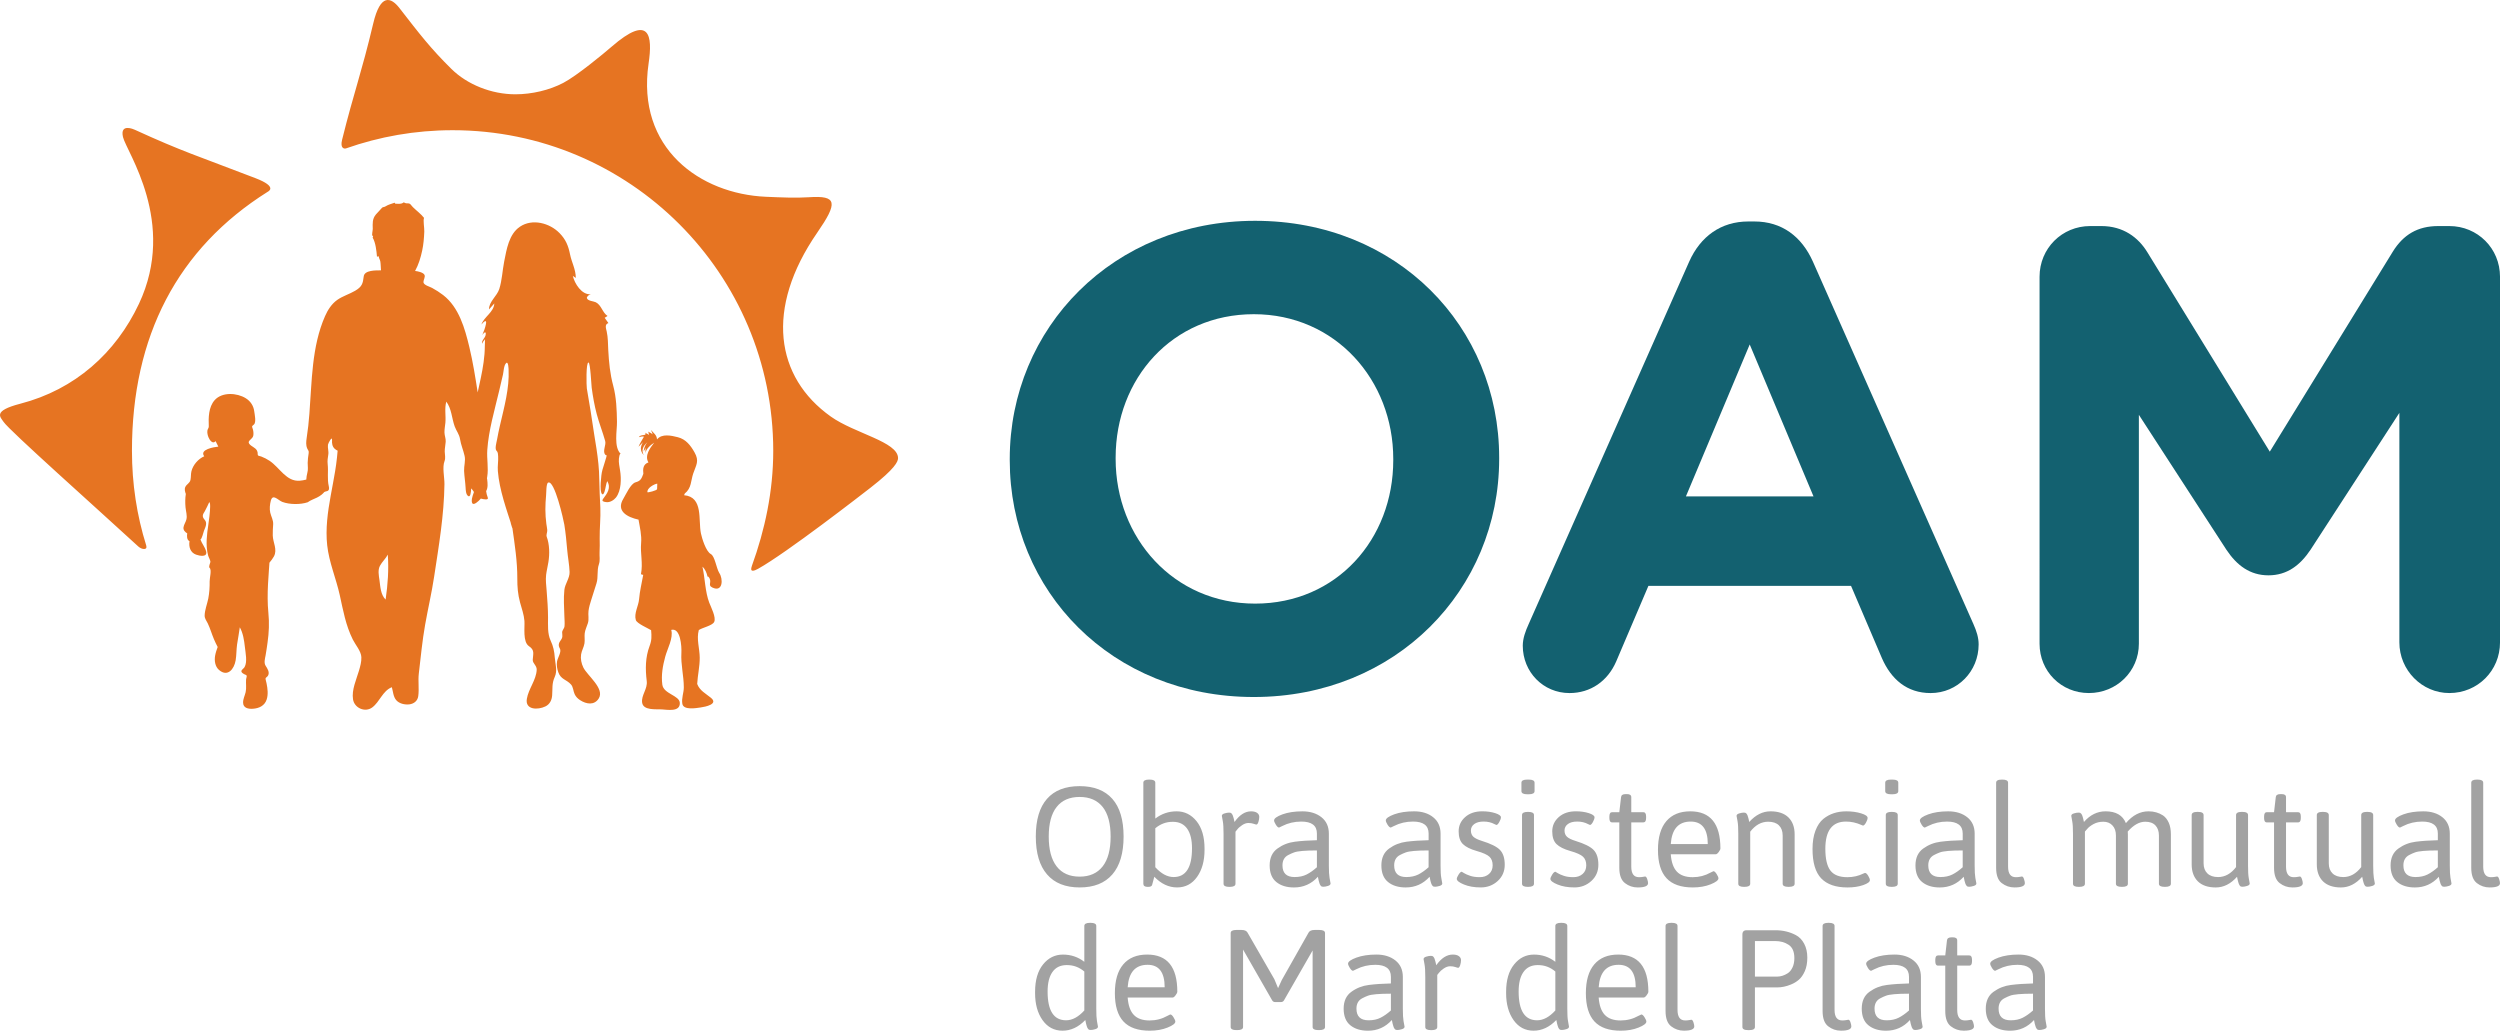
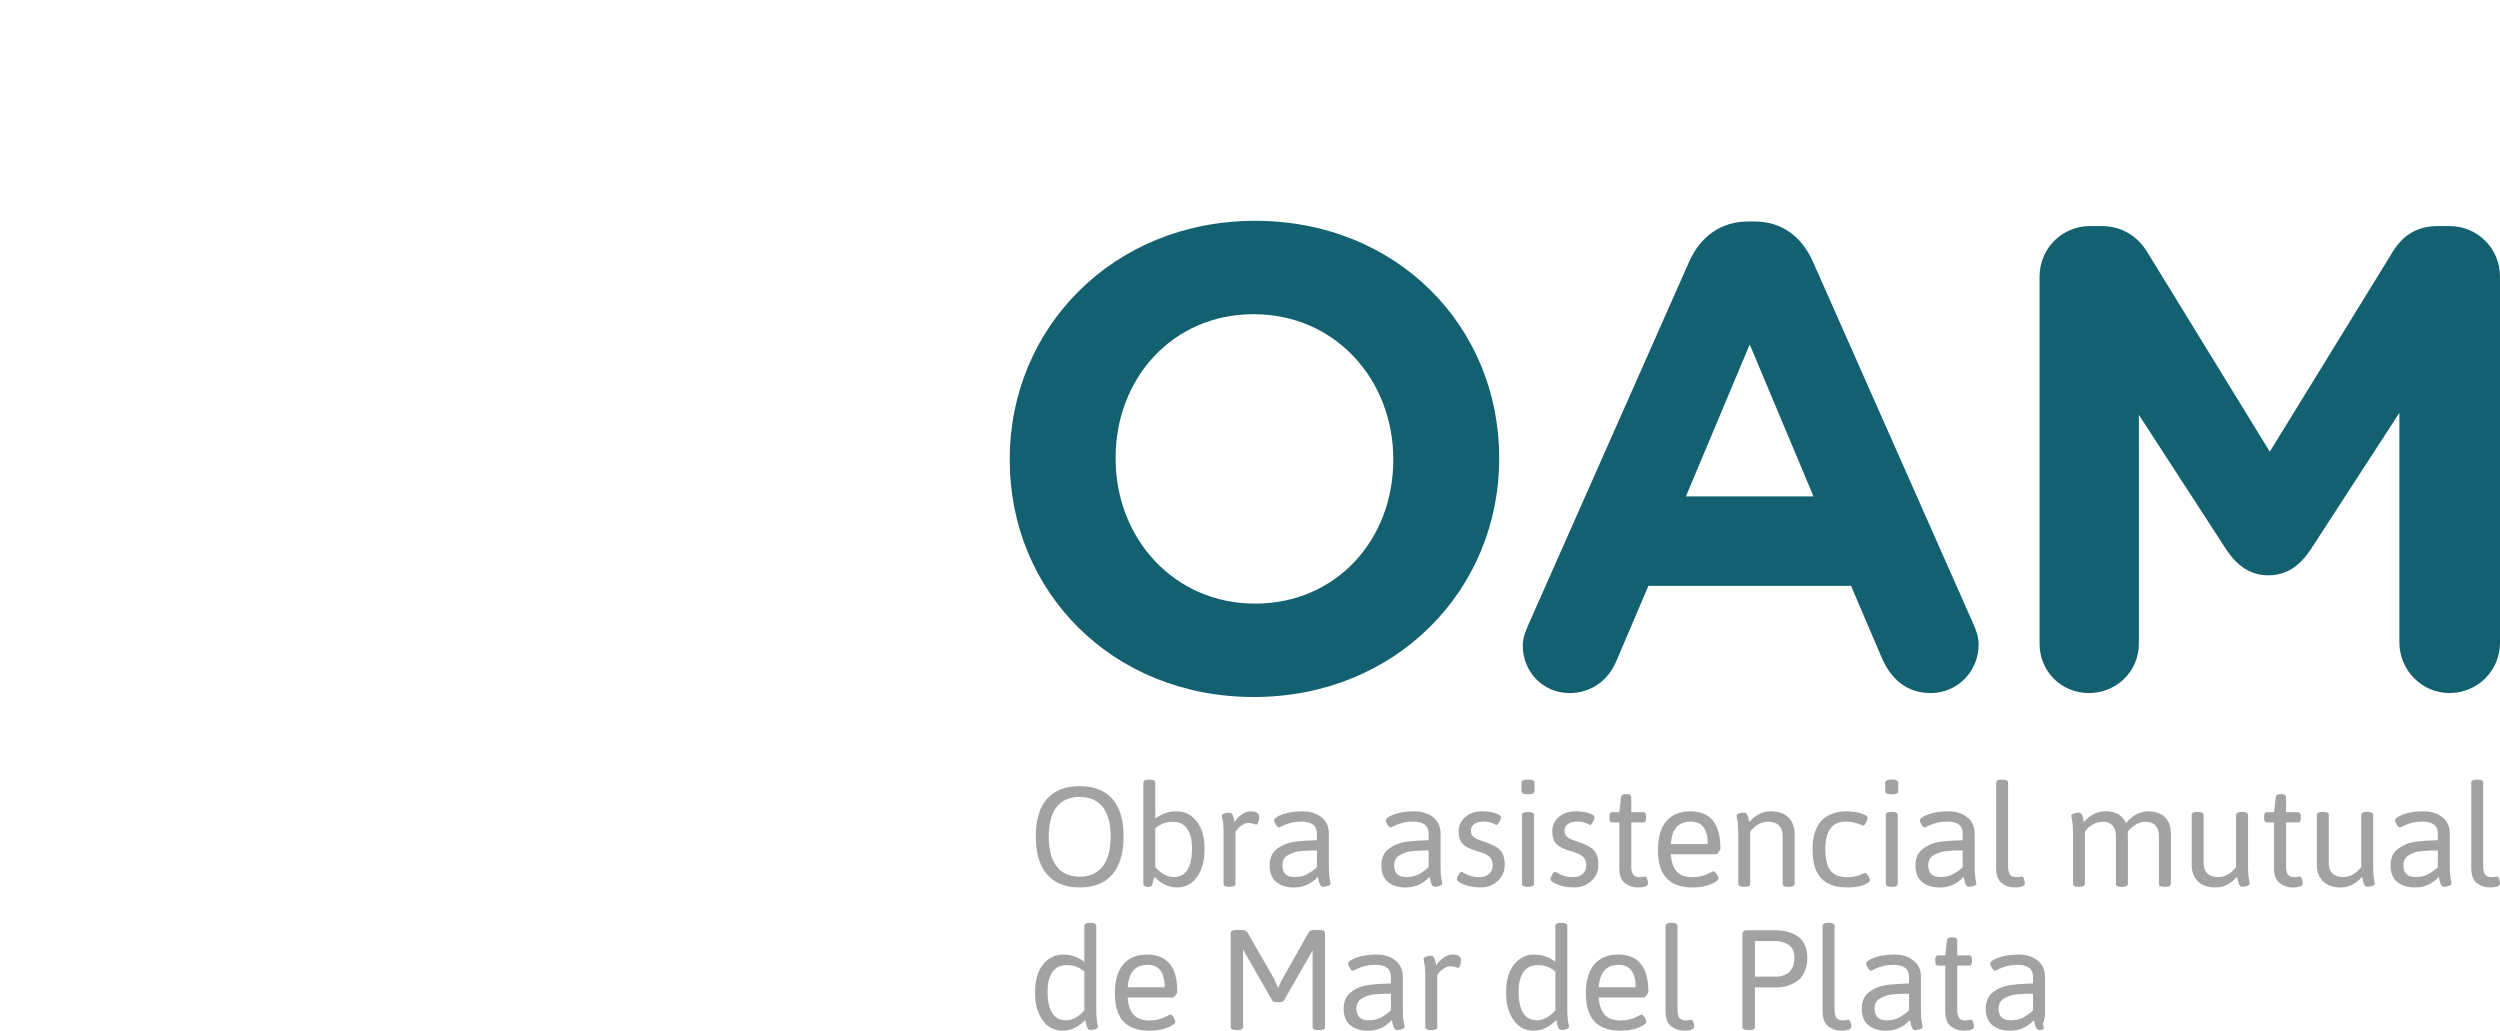
<svg xmlns="http://www.w3.org/2000/svg" version="1.1" id="Layer_1" x="0px" y="0px" width="228px" height="94px" viewBox="0 0 228 94" enable-background="new 0 0 228 94" xml:space="preserve">
  <g>
    <g>
      <g>
-         <path fill="#A2A2A2" d="M101.446,72.856c-0.684-0.773-1.68-1.16-2.983-1.16c-1.308,0-2.301,0.387-2.979,1.16     c-0.681,0.773-1.019,1.92-1.019,3.432c0,1.516,0.341,2.667,1.026,3.458c0.681,0.792,1.675,1.188,2.977,1.188     s2.295-0.396,2.979-1.188c0.683-0.791,1.024-1.942,1.024-3.458C102.47,74.776,102.129,73.63,101.446,72.856z M100.564,79.014     c-0.486,0.622-1.186,0.935-2.101,0.935c-0.92,0-1.618-0.312-2.098-0.935c-0.481-0.622-0.72-1.528-0.72-2.719     c0-1.188,0.239-2.088,0.72-2.699c0.48-0.609,1.178-0.914,2.098-0.914c0.915,0,1.615,0.305,2.101,0.914     c0.485,0.611,0.725,1.511,0.725,2.699C101.289,77.485,101.049,78.392,100.564,79.014z M107.309,73.993     c-0.725,0-1.375,0.22-1.945,0.66v-3.27c0-0.189-0.172-0.285-0.519-0.285h-0.052c-0.346,0-0.52,0.096-0.52,0.285v9.214     c0,0.188,0.13,0.285,0.391,0.285h0.052c0.19,0,0.307-0.052,0.351-0.156l0.206-0.766c0.625,0.648,1.315,0.974,2.077,0.974     c0.76,0,1.368-0.32,1.823-0.961c0.455-0.64,0.681-1.46,0.681-2.465v-0.115c0-1.065-0.244-1.897-0.727-2.501     C108.641,74.293,108.037,73.993,107.309,73.993z M107.037,79.987c-0.57,0-1.127-0.297-1.674-0.896v-3.554     c0.468-0.392,0.99-0.587,1.571-0.587h0.077c0.554,0.009,0.975,0.223,1.266,0.636c0.289,0.416,0.434,1.009,0.434,1.779     C108.711,79.113,108.152,79.987,107.037,79.987z M112.676,80.597V75.85l0.157-0.196c0.096-0.131,0.242-0.262,0.442-0.396     c0.198-0.134,0.39-0.201,0.577-0.201c0.187,0,0.347,0.026,0.48,0.073s0.217,0.069,0.253,0.069c0.069,0,0.129-0.079,0.182-0.24     c0.05-0.159,0.078-0.314,0.078-0.46c0-0.146-0.065-0.269-0.193-0.364c-0.132-0.094-0.318-0.141-0.56-0.141     c-0.546,0-1.046,0.324-1.506,0.972c-0.008-0.024-0.018-0.075-0.033-0.147c-0.013-0.074-0.026-0.131-0.037-0.172     c-0.013-0.036-0.028-0.089-0.047-0.154c-0.017-0.064-0.035-0.117-0.052-0.155c-0.016-0.039-0.041-0.079-0.072-0.117     c-0.029-0.038-0.062-0.066-0.096-0.085c-0.034-0.017-0.098-0.024-0.188-0.024s-0.219,0.023-0.382,0.071     c-0.166,0.046-0.247,0.122-0.247,0.227c0,0.026,0.029,0.195,0.091,0.506c0.042,0.227,0.064,0.602,0.064,1.13v4.554     c0,0.189,0.173,0.284,0.519,0.284h0.052C112.504,80.881,112.676,80.786,112.676,80.597z M121.192,78.936v-2.906     c0-0.639-0.226-1.14-0.675-1.499c-0.451-0.357-1.032-0.537-1.737-0.537c-0.711,0-1.319,0.092-1.826,0.277     c-0.506,0.188-0.758,0.371-0.758,0.553c0,0.086,0.054,0.216,0.162,0.39c0.108,0.173,0.205,0.259,0.292,0.259     c0.018,0,0.116-0.047,0.299-0.143c0.526-0.269,1.102-0.403,1.726-0.403c0.953,0,1.427,0.363,1.427,1.091v0.609     c-0.753,0.017-1.423,0.062-2.01,0.137c-0.591,0.074-1.119,0.281-1.591,0.623s-0.708,0.854-0.708,1.537s0.203,1.189,0.611,1.518     c0.404,0.329,0.942,0.494,1.608,0.494c0.866,0,1.592-0.325,2.18-0.974c0.009,0.026,0.018,0.08,0.032,0.161     c0.014,0.084,0.027,0.144,0.04,0.183c0.013,0.04,0.027,0.094,0.045,0.161c0.017,0.071,0.034,0.124,0.052,0.163     c0.019,0.038,0.041,0.081,0.071,0.122c0.031,0.044,0.064,0.076,0.098,0.093c0.035,0.018,0.097,0.025,0.188,0.025     s0.219-0.022,0.383-0.071s0.247-0.124,0.247-0.228c0-0.016-0.031-0.185-0.092-0.505     C121.213,79.831,121.192,79.456,121.192,78.936z M120.102,79.092c-0.32,0.286-0.634,0.507-0.94,0.662     c-0.306,0.155-0.674,0.233-1.096,0.233c-0.736,0-1.104-0.356-1.104-1.064c0-0.448,0.175-0.766,0.531-0.947     c0.183-0.096,0.354-0.172,0.52-0.233c0.311-0.121,1.008-0.183,2.089-0.183V79.092z M130.413,80.122     c0.013,0.084,0.027,0.144,0.037,0.183c0.014,0.04,0.028,0.094,0.044,0.161c0.021,0.071,0.037,0.124,0.054,0.163     c0.017,0.038,0.042,0.081,0.072,0.122c0.03,0.044,0.062,0.076,0.096,0.093c0.036,0.018,0.099,0.025,0.188,0.025     s0.218-0.022,0.385-0.071c0.162-0.049,0.245-0.124,0.245-0.228c0-0.016-0.03-0.185-0.089-0.505     c-0.046-0.234-0.066-0.609-0.066-1.13v-2.906c0-0.639-0.225-1.14-0.677-1.499c-0.446-0.357-1.026-0.537-1.737-0.537     c-0.708,0-1.316,0.092-1.823,0.277c-0.505,0.188-0.758,0.371-0.758,0.553c0,0.086,0.053,0.216,0.159,0.39     c0.111,0.173,0.207,0.259,0.295,0.259c0.017,0,0.115-0.047,0.298-0.143c0.528-0.269,1.103-0.403,1.727-0.403     c0.949,0,1.426,0.363,1.426,1.091v0.609c-0.753,0.017-1.422,0.062-2.012,0.137c-0.587,0.074-1.118,0.281-1.589,0.623     c-0.47,0.342-0.707,0.854-0.707,1.537s0.203,1.189,0.61,1.518c0.405,0.329,0.944,0.494,1.608,0.494     c0.867,0,1.592-0.325,2.18-0.974C130.387,79.987,130.398,80.041,130.413,80.122z M130.288,79.092     c-0.32,0.286-0.634,0.507-0.938,0.662c-0.31,0.155-0.674,0.233-1.099,0.233c-0.735,0-1.103-0.356-1.103-1.064     c0-0.448,0.179-0.766,0.531-0.947c0.183-0.096,0.355-0.172,0.52-0.233c0.312-0.121,1.009-0.183,2.089-0.183V79.092z      M135.147,76.691c-0.366-0.114-0.62-0.238-0.774-0.377c-0.15-0.138-0.227-0.328-0.227-0.57s0.102-0.438,0.306-0.59     c0.204-0.152,0.489-0.228,0.856-0.228c0.366,0,0.698,0.076,0.992,0.234c0.104,0.05,0.169,0.076,0.169,0.076     c0.079,0,0.167-0.088,0.267-0.267c0.1-0.177,0.149-0.321,0.149-0.433c0-0.14-0.175-0.265-0.52-0.378     c-0.348-0.11-0.74-0.167-1.182-0.167c-0.639,0-1.159,0.173-1.557,0.524c-0.398,0.353-0.597,0.785-0.597,1.305     c0,0.519,0.129,0.905,0.389,1.161c0.262,0.256,0.681,0.466,1.258,0.63c0.579,0.162,0.969,0.339,1.164,0.524     c0.194,0.186,0.291,0.445,0.291,0.778c0,0.335-0.111,0.598-0.332,0.792c-0.219,0.194-0.5,0.292-0.842,0.292     s-0.634-0.04-0.877-0.124c-0.243-0.081-0.429-0.165-0.561-0.246c-0.128-0.082-0.196-0.124-0.206-0.124     c-0.086,0-0.184,0.089-0.291,0.261c-0.107,0.174-0.162,0.304-0.162,0.389c0,0.165,0.217,0.335,0.648,0.512     c0.432,0.18,0.947,0.268,1.544,0.268c0.598,0,1.112-0.195,1.539-0.584c0.428-0.39,0.642-0.885,0.642-1.486     s-0.145-1.05-0.434-1.349C136.511,77.215,135.959,76.942,135.147,76.691z M139.329,74.045c-0.349,0-0.521,0.095-0.521,0.286     v6.266c0,0.189,0.172,0.284,0.521,0.284h0.049c0.346,0,0.521-0.095,0.521-0.284v-6.266c0-0.191-0.176-0.286-0.521-0.286H139.329z      M139.275,72.437h0.156c0.346,0,0.521-0.096,0.521-0.288v-0.766c0-0.188-0.175-0.284-0.521-0.284h-0.156     c-0.347,0-0.521,0.096-0.521,0.284v0.766C138.755,72.341,138.929,72.437,139.275,72.437z M145.771,78.864     c0-0.602-0.146-1.05-0.434-1.349c-0.289-0.301-0.842-0.573-1.654-0.824c-0.362-0.114-0.623-0.238-0.771-0.377     c-0.151-0.138-0.228-0.328-0.228-0.57s0.101-0.438,0.304-0.59c0.203-0.152,0.488-0.228,0.859-0.228     c0.365,0,0.695,0.076,0.989,0.234c0.104,0.05,0.169,0.076,0.169,0.076c0.078,0,0.168-0.088,0.268-0.267     c0.098-0.177,0.148-0.321,0.148-0.433c0-0.14-0.173-0.265-0.519-0.378c-0.348-0.11-0.74-0.167-1.182-0.167     c-0.642,0-1.159,0.173-1.558,0.524c-0.396,0.353-0.597,0.785-0.597,1.305c0,0.519,0.129,0.905,0.389,1.161     c0.262,0.256,0.681,0.466,1.26,0.63c0.58,0.162,0.967,0.339,1.162,0.524c0.192,0.186,0.291,0.445,0.291,0.778     c0,0.335-0.109,0.598-0.33,0.792c-0.222,0.194-0.502,0.292-0.844,0.292c-0.343,0-0.634-0.04-0.876-0.124     c-0.244-0.081-0.428-0.165-0.559-0.246c-0.131-0.082-0.198-0.124-0.206-0.124c-0.087,0-0.185,0.089-0.292,0.261     c-0.108,0.174-0.164,0.304-0.164,0.389c0,0.165,0.217,0.335,0.649,0.512c0.432,0.18,0.946,0.268,1.545,0.268     c0.597,0,1.109-0.195,1.537-0.584C145.556,79.961,145.771,79.466,145.771,78.864z M147.033,75.003h0.648v4.141     c0,0.665,0.173,1.132,0.515,1.395c0.341,0.265,0.728,0.396,1.16,0.396c0.63,0,0.947-0.131,0.947-0.39     c0-0.087-0.024-0.21-0.076-0.369c-0.054-0.161-0.119-0.24-0.198-0.24c-0.016,0-0.075,0.01-0.18,0.032     C149.746,79.988,149.62,80,149.474,80c-0.468,0-0.701-0.32-0.701-0.962v-4.035h1.091c0.172,0,0.26-0.13,0.26-0.386v-0.158     c0-0.258-0.088-0.389-0.26-0.389h-1.091v-1.363c0-0.19-0.128-0.284-0.391-0.284h-0.126c-0.262,0-0.399,0.094-0.416,0.284     l-0.158,1.363h-0.648c-0.173,0-0.258,0.131-0.258,0.389v0.158C146.775,74.873,146.86,75.003,147.033,75.003z M154.153,73.993     c-0.944,0-1.668,0.298-2.181,0.894c-0.511,0.598-0.766,1.474-0.766,2.627c0,1.156,0.259,2.014,0.778,2.577     c0.519,0.562,1.318,0.844,2.4,0.844c0.614,0,1.158-0.096,1.631-0.286c0.469-0.19,0.706-0.372,0.706-0.544     c0-0.088-0.053-0.217-0.163-0.391c-0.108-0.173-0.206-0.26-0.291-0.26c-0.019,0-0.108,0.044-0.274,0.13     C155.502,79.86,154.961,80,154.373,80c-0.64,0-1.122-0.169-1.441-0.507s-0.505-0.865-0.558-1.583h4.103     c0.075,0,0.168-0.068,0.272-0.209c0.104-0.137,0.152-0.244,0.152-0.324C156.901,75.121,155.986,73.993,154.153,73.993z      M152.374,76.978c0.097-1.368,0.702-2.051,1.816-2.051c1.039,0,1.559,0.683,1.559,2.051H152.374z M159.101,80.881     c0.347,0,0.519-0.095,0.519-0.284V75.85c0.468-0.607,1.012-0.909,1.635-0.909c0.424,0,0.752,0.108,0.98,0.329     s0.344,0.53,0.344,0.929v4.398c0,0.189,0.174,0.284,0.52,0.284h0.051c0.347,0,0.521-0.095,0.521-0.284v-4.503     c0-0.656-0.188-1.171-0.564-1.544c-0.377-0.37-0.923-0.557-1.637-0.557c-0.711,0-1.359,0.324-1.939,0.972     c-0.007-0.024-0.019-0.075-0.031-0.147c-0.013-0.074-0.026-0.131-0.041-0.172c-0.011-0.036-0.027-0.089-0.045-0.154     c-0.017-0.064-0.035-0.117-0.051-0.155c-0.02-0.039-0.04-0.079-0.071-0.117s-0.063-0.066-0.1-0.085     c-0.032-0.017-0.096-0.024-0.187-0.024s-0.219,0.023-0.384,0.071c-0.164,0.046-0.247,0.122-0.247,0.227     c0,0.026,0.033,0.195,0.093,0.506c0.042,0.227,0.064,0.602,0.064,1.13v4.554c0,0.189,0.173,0.284,0.519,0.284H159.101z      M169.922,80.721c0.408-0.143,0.611-0.292,0.611-0.447c0-0.104-0.052-0.241-0.156-0.408c-0.103-0.171-0.198-0.255-0.294-0.255     c0,0-0.02,0.007-0.049,0.02c-0.03,0.013-0.059,0.024-0.085,0.034C169.5,79.886,169.011,80,168.482,80     c-0.727,0-1.243-0.202-1.551-0.609c-0.307-0.406-0.46-1.069-0.46-1.985c0-1.653,0.628-2.479,1.882-2.479     c0.477,0,0.946,0.104,1.415,0.312c0.016,0.01,0.03,0.017,0.045,0.02c0.014,0.003,0.03,0.01,0.052,0.021     c0.022,0.008,0.045,0.011,0.045,0.011c0.079,0,0.166-0.09,0.267-0.265c0.1-0.179,0.148-0.323,0.148-0.436     c0-0.155-0.2-0.294-0.598-0.414c-0.397-0.122-0.846-0.182-1.348-0.182c-0.822,0-1.518,0.229-2.088,0.688     c-0.304,0.252-0.545,0.608-0.722,1.075c-0.178,0.468-0.266,1.025-0.266,1.676c0,1.229,0.263,2.118,0.79,2.673     c0.53,0.553,1.327,0.83,2.402,0.83C169.043,80.935,169.516,80.863,169.922,80.721z M172.503,74.045     c-0.348,0-0.519,0.095-0.519,0.286v6.266c0,0.189,0.171,0.284,0.519,0.284h0.053c0.345,0,0.518-0.095,0.518-0.284v-6.266     c0-0.191-0.173-0.286-0.518-0.286H172.503z M172.449,72.437h0.156c0.346,0,0.518-0.096,0.518-0.288v-0.766     c0-0.188-0.172-0.284-0.518-0.284h-0.156c-0.346,0-0.517,0.096-0.517,0.284v0.766C171.933,72.341,172.104,72.437,172.449,72.437z      M180.089,78.936v-2.906c0-0.639-0.226-1.14-0.676-1.499c-0.452-0.357-1.029-0.537-1.739-0.537s-1.315,0.092-1.821,0.277     c-0.507,0.188-0.761,0.371-0.761,0.553c0,0.086,0.054,0.216,0.162,0.39c0.108,0.173,0.205,0.259,0.293,0.259     c0.017,0,0.116-0.047,0.297-0.143c0.529-0.269,1.104-0.403,1.727-0.403c0.952,0,1.428,0.363,1.428,1.091v0.609     c-0.753,0.017-1.424,0.062-2.011,0.137c-0.589,0.074-1.119,0.281-1.592,0.623c-0.471,0.342-0.705,0.854-0.705,1.537     s0.205,1.189,0.609,1.518c0.405,0.329,0.942,0.494,1.608,0.494c0.864,0,1.593-0.325,2.18-0.974     c0.01,0.026,0.021,0.08,0.035,0.161c0.012,0.084,0.024,0.144,0.037,0.183c0.013,0.04,0.029,0.094,0.046,0.161     c0.017,0.071,0.033,0.124,0.052,0.163c0.017,0.038,0.042,0.081,0.073,0.122c0.028,0.044,0.061,0.076,0.096,0.093     c0.033,0.018,0.098,0.025,0.188,0.025c0.091,0,0.218-0.022,0.383-0.071c0.164-0.049,0.248-0.124,0.248-0.228     c0-0.016-0.032-0.185-0.093-0.505C180.11,79.831,180.089,79.456,180.089,78.936z M178.998,79.092     c-0.319,0.286-0.633,0.507-0.94,0.662s-0.673,0.233-1.097,0.233c-0.735,0-1.103-0.356-1.103-1.064     c0-0.448,0.178-0.766,0.53-0.947c0.183-0.096,0.354-0.172,0.52-0.233c0.312-0.121,1.008-0.183,2.09-0.183V79.092z      M183.722,80.935c0.63,0,0.945-0.131,0.945-0.39c0-0.087-0.023-0.21-0.078-0.369c-0.05-0.161-0.115-0.24-0.191-0.24     c-0.02,0-0.079,0.01-0.184,0.032C184.11,79.988,183.984,80,183.839,80c-0.469,0-0.702-0.32-0.702-0.962v-7.654     c0-0.189-0.173-0.285-0.521-0.285h-0.051c-0.348,0-0.518,0.096-0.518,0.285v7.76c0,0.665,0.168,1.132,0.512,1.395     C182.901,80.803,183.289,80.935,183.722,80.935z M197.268,74.368c-0.387-0.251-0.831-0.375-1.323-0.375     c-0.769,0-1.458,0.358-2.063,1.077c-0.292-0.719-0.912-1.077-1.854-1.077c-0.754,0-1.411,0.324-1.974,0.972     c-0.01-0.024-0.021-0.075-0.032-0.147c-0.012-0.074-0.026-0.131-0.039-0.172c-0.014-0.036-0.027-0.089-0.044-0.154     c-0.018-0.064-0.035-0.117-0.054-0.155c-0.017-0.039-0.043-0.079-0.069-0.117c-0.031-0.038-0.064-0.066-0.098-0.085     c-0.036-0.017-0.099-0.024-0.189-0.024c-0.092,0-0.219,0.023-0.383,0.071c-0.165,0.046-0.245,0.122-0.245,0.227     c0,0.026,0.028,0.195,0.089,0.506c0.044,0.227,0.067,0.602,0.067,1.13v4.554c0,0.189,0.172,0.284,0.516,0.284h0.052     c0.348,0,0.521-0.095,0.521-0.284v-4.762l0.195-0.221c0.12-0.156,0.314-0.307,0.576-0.453c0.267-0.148,0.568-0.221,0.909-0.221     c0.342,0,0.62,0.111,0.83,0.338c0.213,0.224,0.317,0.529,0.317,0.92v4.398c0,0.189,0.174,0.284,0.521,0.284h0.052     c0.348,0,0.518-0.095,0.518-0.284v-4.49c0-0.12-0.004-0.212-0.013-0.271c0.528-0.598,1.06-0.895,1.597-0.895     c0.407,0,0.715,0.111,0.928,0.338c0.211,0.224,0.318,0.529,0.318,0.92v4.398c0,0.189,0.175,0.284,0.52,0.284h0.051     c0.347,0,0.52-0.095,0.52-0.284v-4.503c0-0.416-0.065-0.771-0.194-1.063C197.657,74.737,197.484,74.518,197.268,74.368z      M205.021,78.936v-4.604c0-0.191-0.174-0.288-0.52-0.288h-0.055c-0.346,0-0.518,0.097-0.518,0.288v4.747     c-0.466,0.606-1.014,0.909-1.636,0.909c-0.422,0-0.751-0.111-0.978-0.332c-0.229-0.221-0.347-0.527-0.347-0.928v-4.396     c0-0.191-0.172-0.288-0.517-0.288H200.4c-0.346,0-0.519,0.097-0.519,0.288v4.501c0,0.658,0.188,1.171,0.563,1.546     c0.375,0.369,0.92,0.557,1.634,0.557c0.716,0,1.361-0.325,1.94-0.974c0.008,0.026,0.019,0.08,0.033,0.163     c0.013,0.08,0.026,0.143,0.041,0.182c0.01,0.037,0.026,0.093,0.043,0.16c0.018,0.071,0.033,0.124,0.054,0.163     c0.016,0.038,0.038,0.081,0.069,0.124s0.064,0.072,0.098,0.093c0.035,0.016,0.097,0.023,0.187,0.023     c0.092,0,0.22-0.022,0.384-0.071c0.165-0.049,0.247-0.124,0.247-0.226c0-0.02-0.03-0.187-0.091-0.507     C205.041,79.831,205.021,79.454,205.021,78.936z M209.743,79.936c-0.017,0-0.078,0.01-0.182,0.032     c-0.104,0.021-0.229,0.032-0.377,0.032c-0.467,0-0.699-0.32-0.699-0.962v-4.035h1.091c0.17,0,0.258-0.13,0.258-0.386v-0.158     c0-0.258-0.088-0.389-0.258-0.389h-1.091v-1.363c0-0.19-0.131-0.284-0.391-0.284h-0.128c-0.26,0-0.4,0.094-0.416,0.284     l-0.157,1.363h-0.649c-0.174,0-0.258,0.131-0.258,0.389v0.158c0,0.256,0.084,0.386,0.258,0.386h0.649v4.141     c0,0.665,0.173,1.132,0.514,1.395c0.341,0.265,0.728,0.396,1.163,0.396c0.631,0,0.944-0.131,0.944-0.39     c0-0.087-0.024-0.21-0.077-0.369C209.885,80.015,209.821,79.936,209.743,79.936z M216.435,78.936v-4.604     c0-0.191-0.173-0.288-0.519-0.288h-0.053c-0.346,0-0.519,0.097-0.519,0.288v4.747c-0.466,0.606-1.012,0.909-1.635,0.909     c-0.424,0-0.752-0.111-0.98-0.332c-0.229-0.221-0.344-0.527-0.344-0.928v-4.396c0-0.191-0.173-0.288-0.518-0.288h-0.053     c-0.346,0-0.521,0.097-0.521,0.288v4.501c0,0.658,0.189,1.171,0.564,1.546c0.379,0.369,0.923,0.557,1.636,0.557     c0.714,0,1.362-0.325,1.939-0.974c0.009,0.026,0.02,0.08,0.035,0.163c0.012,0.08,0.025,0.143,0.038,0.182     c0.012,0.037,0.027,0.093,0.044,0.16c0.018,0.071,0.036,0.124,0.052,0.163c0.02,0.038,0.042,0.081,0.071,0.124     c0.032,0.043,0.062,0.072,0.098,0.093c0.034,0.016,0.098,0.023,0.188,0.023s0.218-0.022,0.382-0.071s0.247-0.124,0.247-0.226     c0-0.02-0.03-0.187-0.092-0.507C216.457,79.831,216.435,79.454,216.435,78.936z M223.421,78.936v-2.906     c0-0.639-0.225-1.14-0.674-1.499c-0.451-0.357-1.029-0.537-1.738-0.537c-0.712,0-1.317,0.092-1.825,0.277     c-0.505,0.188-0.759,0.371-0.759,0.553c0,0.086,0.054,0.216,0.162,0.39c0.108,0.173,0.205,0.259,0.293,0.259     c0.017,0,0.117-0.047,0.298-0.143c0.527-0.269,1.103-0.403,1.726-0.403c0.952,0,1.428,0.363,1.428,1.091v0.609     c-0.752,0.017-1.423,0.062-2.012,0.137c-0.588,0.074-1.118,0.281-1.589,0.623c-0.472,0.342-0.709,0.854-0.709,1.537     s0.205,1.189,0.611,1.518c0.405,0.329,0.944,0.494,1.608,0.494c0.867,0,1.592-0.325,2.181-0.974     c0.009,0.026,0.019,0.08,0.031,0.161c0.015,0.084,0.028,0.144,0.04,0.183c0.013,0.04,0.028,0.094,0.046,0.161     c0.017,0.071,0.033,0.124,0.051,0.163c0.018,0.038,0.042,0.081,0.071,0.122c0.031,0.044,0.063,0.076,0.098,0.093     c0.034,0.018,0.098,0.025,0.19,0.025c0.091,0,0.218-0.022,0.38-0.071c0.164-0.049,0.249-0.124,0.249-0.228     c0-0.016-0.03-0.185-0.093-0.505C223.443,79.831,223.421,79.456,223.421,78.936z M222.331,79.092     c-0.32,0.286-0.633,0.507-0.94,0.662s-0.675,0.233-1.098,0.233c-0.734,0-1.103-0.356-1.103-1.064     c0-0.448,0.179-0.766,0.532-0.947c0.183-0.096,0.354-0.172,0.519-0.233c0.311-0.121,1.009-0.183,2.09-0.183V79.092z      M227.922,80.176c-0.05-0.161-0.115-0.24-0.193-0.24c-0.02,0-0.078,0.01-0.183,0.032C227.442,79.988,227.316,80,227.17,80     c-0.466,0-0.701-0.32-0.701-0.962v-7.654c0-0.189-0.173-0.285-0.52-0.285h-0.052c-0.345,0-0.519,0.096-0.519,0.285v7.76     c0,0.665,0.171,1.132,0.512,1.395c0.343,0.265,0.729,0.396,1.162,0.396c0.632,0,0.947-0.131,0.947-0.39     C228,80.458,227.975,80.335,227.922,80.176z M99.981,91.999v-7.552c0-0.189-0.174-0.285-0.52-0.285h-0.052     c-0.346,0-0.519,0.096-0.519,0.285v3.27c-0.57-0.44-1.22-0.659-1.947-0.659c-0.728,0-1.334,0.299-1.818,0.9     c-0.484,0.601-0.725,1.433-0.725,2.499v0.115c0,1.004,0.226,1.824,0.681,2.465c0.454,0.641,1.061,0.961,1.822,0.961     c0.762,0,1.455-0.324,2.077-0.973c0.01,0.024,0.02,0.08,0.033,0.161c0.015,0.084,0.028,0.143,0.039,0.183     c0.013,0.037,0.029,0.092,0.045,0.162c0.018,0.068,0.034,0.122,0.052,0.161s0.041,0.081,0.071,0.124     c0.031,0.043,0.062,0.072,0.098,0.092c0.035,0.017,0.098,0.024,0.188,0.024c0.092,0,0.218-0.022,0.382-0.071     c0.164-0.048,0.247-0.124,0.247-0.227c0-0.018-0.031-0.187-0.091-0.507C100.002,92.896,99.981,92.518,99.981,91.999z      M98.89,92.155c-0.546,0.598-1.1,0.895-1.661,0.895c-1.126,0-1.688-0.872-1.688-2.62c0-0.771,0.146-1.362,0.436-1.776     c0.289-0.416,0.711-0.628,1.264-0.638h0.078c0.582,0,1.104,0.195,1.571,0.585V92.155z M104.621,87.056     c-0.943,0-1.671,0.297-2.18,0.896c-0.51,0.599-0.765,1.472-0.765,2.628c0,1.153,0.259,2.014,0.778,2.575     c0.52,0.562,1.317,0.844,2.4,0.844c0.614,0,1.158-0.095,1.628-0.286c0.471-0.19,0.707-0.371,0.707-0.544     c0-0.087-0.054-0.216-0.163-0.389c-0.107-0.174-0.205-0.26-0.291-0.26c-0.016,0-0.109,0.041-0.273,0.129     c-0.492,0.276-1.034,0.417-1.622,0.417c-0.64,0-1.12-0.171-1.439-0.51c-0.32-0.336-0.505-0.862-0.558-1.58h4.1     c0.078,0,0.167-0.068,0.271-0.209c0.104-0.137,0.156-0.246,0.156-0.322C107.372,88.185,106.456,87.056,104.621,87.056z      M102.844,90.041c0.094-1.368,0.7-2.051,1.817-2.051c1.037,0,1.557,0.683,1.557,2.051H102.844z M120.321,84.812h-0.426     c-0.278,0-0.459,0.078-0.547,0.231l-2.45,4.337l-0.338,0.738l-0.339-0.816l-2.452-4.259c-0.088-0.153-0.268-0.231-0.544-0.231     h-0.468c-0.346,0-0.519,0.094-0.519,0.284v8.566c0,0.189,0.173,0.283,0.519,0.283h0.089c0.346,0,0.522-0.094,0.522-0.283v-7.061     l2.646,4.619c0.06,0.113,0.155,0.169,0.286,0.169h0.52c0.127,0,0.225-0.056,0.286-0.169l2.605-4.54v6.981     c0,0.189,0.175,0.283,0.52,0.283h0.09c0.349,0,0.521-0.094,0.521-0.283v-8.566C120.843,84.905,120.67,84.812,120.321,84.812z      M127.939,92.001v-2.908c0-0.638-0.226-1.141-0.674-1.497c-0.451-0.359-1.03-0.54-1.74-0.54s-1.317,0.095-1.823,0.278     c-0.506,0.187-0.76,0.371-0.76,0.553c0,0.087,0.055,0.216,0.162,0.39c0.108,0.172,0.206,0.26,0.293,0.26     c0.016,0,0.117-0.05,0.298-0.144c0.527-0.268,1.104-0.402,1.728-0.402c0.95,0,1.427,0.362,1.427,1.092v0.608     c-0.755,0.018-1.424,0.062-2.012,0.137c-0.589,0.072-1.119,0.281-1.59,0.622c-0.472,0.34-0.707,0.854-0.707,1.539     c0,0.682,0.204,1.188,0.609,1.516c0.406,0.33,0.942,0.496,1.61,0.496c0.865,0,1.589-0.325,2.178-0.976     c0.01,0.027,0.021,0.081,0.033,0.162c0.014,0.084,0.027,0.143,0.038,0.181c0.014,0.041,0.03,0.094,0.048,0.164     c0.017,0.069,0.032,0.123,0.05,0.161c0.019,0.041,0.043,0.081,0.072,0.124c0.03,0.043,0.062,0.074,0.099,0.09     c0.032,0.019,0.096,0.028,0.188,0.028s0.218-0.024,0.383-0.071c0.163-0.05,0.247-0.124,0.247-0.229     c0-0.018-0.031-0.185-0.093-0.507C127.961,92.896,127.939,92.52,127.939,92.001z M126.85,92.156     c-0.32,0.285-0.634,0.506-0.941,0.66c-0.307,0.158-0.673,0.235-1.097,0.235c-0.734,0-1.104-0.355-1.104-1.063     c0-0.45,0.18-0.768,0.533-0.948c0.182-0.096,0.354-0.173,0.52-0.234c0.311-0.12,1.007-0.182,2.089-0.182V92.156z M132.492,87.056     c-0.544,0-1.047,0.325-1.507,0.974c-0.009-0.026-0.019-0.077-0.031-0.149c-0.013-0.073-0.027-0.13-0.04-0.168     c-0.013-0.04-0.026-0.091-0.046-0.156c-0.016-0.064-0.033-0.116-0.051-0.156c-0.018-0.038-0.042-0.078-0.071-0.116     c-0.03-0.039-0.063-0.067-0.098-0.086c-0.034-0.017-0.097-0.024-0.186-0.024c-0.096,0-0.222,0.022-0.386,0.071     c-0.164,0.048-0.245,0.123-0.245,0.227c0,0.026,0.029,0.194,0.09,0.508c0.043,0.225,0.064,0.6,0.064,1.128v4.556     c0,0.189,0.173,0.283,0.52,0.283h0.053c0.344,0,0.519-0.094,0.519-0.283v-4.751l0.154-0.194c0.097-0.131,0.243-0.261,0.442-0.396     c0.198-0.133,0.392-0.201,0.579-0.201c0.184,0,0.345,0.024,0.478,0.073c0.134,0.046,0.218,0.069,0.254,0.069     c0.069,0,0.13-0.08,0.184-0.24c0.051-0.16,0.076-0.313,0.076-0.459c0-0.146-0.065-0.269-0.194-0.366     C132.919,87.104,132.731,87.056,132.492,87.056z M142.938,91.999v-7.552c0-0.189-0.174-0.285-0.521-0.285h-0.05     c-0.349,0-0.521,0.096-0.521,0.285v3.27c-0.569-0.44-1.219-0.659-1.946-0.659c-0.727,0-1.332,0.299-1.814,0.9     c-0.486,0.601-0.729,1.433-0.729,2.499v0.115c0,1.004,0.229,1.824,0.682,2.465s1.061,0.961,1.821,0.961     c0.762,0,1.454-0.324,2.076-0.973c0.01,0.024,0.021,0.08,0.035,0.161c0.013,0.084,0.025,0.143,0.038,0.183     c0.014,0.037,0.028,0.092,0.045,0.162c0.018,0.068,0.034,0.122,0.053,0.161c0.017,0.039,0.039,0.081,0.07,0.124     s0.063,0.072,0.099,0.092c0.035,0.017,0.098,0.024,0.188,0.024c0.089,0,0.218-0.022,0.381-0.071     c0.167-0.048,0.248-0.124,0.248-0.227c0-0.018-0.029-0.187-0.089-0.507C142.958,92.896,142.938,92.518,142.938,91.999z      M141.847,92.155c-0.544,0.598-1.1,0.895-1.66,0.895c-1.125,0-1.687-0.872-1.687-2.62c0-0.771,0.145-1.362,0.435-1.776     c0.289-0.416,0.711-0.628,1.264-0.638h0.078c0.582,0,1.103,0.195,1.57,0.585V92.155z M147.58,87.056     c-0.944,0-1.671,0.297-2.182,0.896c-0.51,0.599-0.767,1.472-0.767,2.628c0,1.153,0.262,2.014,0.781,2.575     c0.518,0.562,1.316,0.844,2.399,0.844c0.614,0,1.158-0.095,1.629-0.286c0.47-0.19,0.707-0.371,0.707-0.544     c0-0.087-0.053-0.216-0.162-0.389c-0.108-0.174-0.208-0.26-0.292-0.26c-0.018,0-0.108,0.041-0.274,0.129     c-0.491,0.276-1.033,0.417-1.621,0.417c-0.64,0-1.119-0.171-1.441-0.51c-0.319-0.336-0.504-0.862-0.558-1.58h4.103     c0.076,0,0.169-0.068,0.271-0.209c0.105-0.137,0.157-0.246,0.157-0.322C150.331,88.185,149.412,87.056,147.58,87.056z      M145.8,90.041c0.098-1.368,0.703-2.051,1.817-2.051c1.039,0,1.559,0.683,1.559,2.051H145.8z M154.251,93     c-0.02,0-0.078,0.01-0.184,0.031c-0.105,0.021-0.229,0.034-0.375,0.034c-0.469,0-0.702-0.32-0.702-0.96v-7.658     c0-0.188-0.173-0.285-0.518-0.285h-0.053c-0.347,0-0.52,0.097-0.52,0.285v7.76c0,0.666,0.171,1.133,0.513,1.394     c0.341,0.265,0.729,0.397,1.161,0.397c0.631,0,0.946-0.13,0.946-0.391c0-0.086-0.024-0.209-0.076-0.368S154.328,93,154.251,93z      M163.776,85.278c-0.564-0.294-1.178-0.44-1.846-0.44h-2.634c-0.26,0-0.389,0.13-0.389,0.391v8.431     c0,0.192,0.173,0.286,0.518,0.286h0.104c0.349,0,0.521-0.094,0.521-0.286v-3.607h2.012c0.414,0,0.835-0.086,1.259-0.26     c0.276-0.11,0.521-0.257,0.733-0.44c0.211-0.178,0.392-0.441,0.546-0.782c0.151-0.344,0.227-0.756,0.227-1.24     s-0.096-0.905-0.286-1.264C164.35,85.706,164.093,85.444,163.776,85.278z M163.476,88.231c-0.111,0.236-0.255,0.412-0.428,0.526     c-0.32,0.206-0.646,0.31-0.976,0.31h-2.022v-3.243h1.843c0.475,0,0.885,0.113,1.232,0.343c0.347,0.229,0.521,0.635,0.521,1.214     C163.646,87.709,163.589,87.993,163.476,88.231z M168.572,93c-0.019,0-0.079,0.01-0.185,0.031     c-0.103,0.021-0.228,0.034-0.373,0.034c-0.468,0-0.703-0.32-0.703-0.96v-7.658c0-0.188-0.172-0.285-0.519-0.285h-0.052     c-0.344,0-0.52,0.097-0.52,0.285v7.76c0,0.666,0.173,1.133,0.514,1.394c0.34,0.265,0.728,0.397,1.161,0.397     c0.632,0,0.946-0.13,0.946-0.391c0-0.086-0.024-0.209-0.076-0.368C168.714,93.08,168.649,93,168.572,93z M175.188,92.001v-2.908     c0-0.638-0.225-1.141-0.676-1.497c-0.447-0.359-1.028-0.54-1.739-0.54c-0.708,0-1.315,0.095-1.821,0.278     c-0.507,0.187-0.759,0.371-0.759,0.553c0,0.087,0.055,0.216,0.16,0.39c0.109,0.172,0.205,0.26,0.293,0.26     c0.018,0,0.117-0.05,0.299-0.144c0.526-0.268,1.102-0.402,1.726-0.402c0.951,0,1.43,0.362,1.43,1.092v0.608     c-0.756,0.018-1.425,0.062-2.015,0.137c-0.586,0.072-1.116,0.281-1.588,0.622c-0.473,0.34-0.706,0.854-0.706,1.539     c0,0.682,0.203,1.188,0.608,1.516c0.406,0.33,0.943,0.496,1.609,0.496c0.863,0,1.591-0.325,2.18-0.976     c0.009,0.027,0.019,0.081,0.032,0.162c0.014,0.084,0.026,0.143,0.037,0.181c0.017,0.041,0.031,0.094,0.048,0.164     c0.017,0.069,0.033,0.123,0.052,0.161c0.018,0.041,0.042,0.081,0.071,0.124s0.063,0.074,0.098,0.09     c0.034,0.019,0.097,0.028,0.188,0.028c0.091,0,0.218-0.024,0.384-0.071c0.162-0.05,0.245-0.124,0.245-0.229     c0-0.018-0.029-0.185-0.09-0.507C175.208,92.896,175.188,92.52,175.188,92.001z M174.1,92.156     c-0.321,0.285-0.635,0.506-0.941,0.66c-0.31,0.158-0.676,0.235-1.098,0.235c-0.736,0-1.104-0.355-1.104-1.063     c0-0.45,0.178-0.768,0.533-0.948c0.181-0.096,0.353-0.173,0.519-0.234c0.311-0.12,1.006-0.182,2.091-0.182V92.156z M179.757,93     c-0.017,0-0.079,0.01-0.183,0.031c-0.104,0.021-0.229,0.034-0.376,0.034c-0.468,0-0.7-0.32-0.7-0.96v-4.039h1.089     c0.175,0,0.26-0.129,0.26-0.387v-0.156c0-0.259-0.085-0.39-0.26-0.39h-1.089v-1.363c0-0.188-0.131-0.285-0.391-0.285h-0.129     c-0.261,0-0.4,0.097-0.415,0.285l-0.155,1.363h-0.648c-0.174,0-0.261,0.131-0.261,0.39v0.156c0,0.258,0.087,0.387,0.261,0.387     h0.648v4.141c0,0.666,0.168,1.133,0.512,1.394c0.341,0.265,0.729,0.397,1.161,0.397c0.631,0,0.948-0.13,0.948-0.391     c0-0.086-0.026-0.209-0.076-0.368C179.898,93.08,179.836,93,179.757,93z M186.502,92.001v-2.908c0-0.638-0.224-1.141-0.677-1.497     c-0.446-0.359-1.027-0.54-1.738-0.54c-0.708,0-1.314,0.095-1.821,0.278c-0.508,0.187-0.759,0.371-0.759,0.553     c0,0.087,0.053,0.216,0.16,0.39c0.11,0.172,0.207,0.26,0.293,0.26c0.018,0,0.117-0.05,0.299-0.144     c0.528-0.268,1.102-0.402,1.726-0.402c0.95,0,1.427,0.362,1.427,1.092v0.608c-0.752,0.018-1.421,0.062-2.012,0.137     c-0.587,0.072-1.116,0.281-1.59,0.622c-0.471,0.34-0.706,0.854-0.706,1.539c0,0.682,0.203,1.188,0.611,1.516     c0.405,0.33,0.939,0.496,1.608,0.496c0.863,0,1.591-0.325,2.18-0.976c0.01,0.027,0.019,0.081,0.032,0.162     c0.014,0.084,0.025,0.143,0.037,0.181c0.015,0.041,0.029,0.094,0.047,0.164c0.017,0.069,0.035,0.123,0.052,0.161     c0.017,0.041,0.043,0.081,0.072,0.124s0.063,0.074,0.096,0.09c0.036,0.019,0.099,0.028,0.19,0.028     c0.089,0,0.216-0.024,0.38-0.071c0.166-0.05,0.248-0.124,0.248-0.229c0-0.018-0.03-0.185-0.09-0.507     C186.523,92.896,186.502,92.52,186.502,92.001z M185.411,92.156c-0.321,0.285-0.634,0.506-0.938,0.66     c-0.31,0.158-0.675,0.235-1.098,0.235c-0.737,0-1.104-0.355-1.104-1.063c0-0.45,0.177-0.768,0.533-0.948     c0.181-0.096,0.353-0.173,0.519-0.234c0.311-0.12,1.006-0.182,2.088-0.182V92.156z" />
+         <path fill="#A2A2A2" d="M101.446,72.856c-0.684-0.773-1.68-1.16-2.983-1.16c-1.308,0-2.301,0.387-2.979,1.16     c-0.681,0.773-1.019,1.92-1.019,3.432c0,1.516,0.341,2.667,1.026,3.458c0.681,0.792,1.675,1.188,2.977,1.188     s2.295-0.396,2.979-1.188c0.683-0.791,1.024-1.942,1.024-3.458C102.47,74.776,102.129,73.63,101.446,72.856z M100.564,79.014     c-0.486,0.622-1.186,0.935-2.101,0.935c-0.92,0-1.618-0.312-2.098-0.935c-0.481-0.622-0.72-1.528-0.72-2.719     c0-1.188,0.239-2.088,0.72-2.699c0.48-0.609,1.178-0.914,2.098-0.914c0.915,0,1.615,0.305,2.101,0.914     c0.485,0.611,0.725,1.511,0.725,2.699C101.289,77.485,101.049,78.392,100.564,79.014z M107.309,73.993     c-0.725,0-1.375,0.22-1.945,0.66v-3.27c0-0.189-0.172-0.285-0.519-0.285h-0.052c-0.346,0-0.52,0.096-0.52,0.285v9.214     c0,0.188,0.13,0.285,0.391,0.285h0.052c0.19,0,0.307-0.052,0.351-0.156l0.206-0.766c0.625,0.648,1.315,0.974,2.077,0.974     c0.76,0,1.368-0.32,1.823-0.961c0.455-0.64,0.681-1.46,0.681-2.465v-0.115c0-1.065-0.244-1.897-0.727-2.501     C108.641,74.293,108.037,73.993,107.309,73.993z M107.037,79.987c-0.57,0-1.127-0.297-1.674-0.896v-3.554     c0.468-0.392,0.99-0.587,1.571-0.587h0.077c0.554,0.009,0.975,0.223,1.266,0.636c0.289,0.416,0.434,1.009,0.434,1.779     C108.711,79.113,108.152,79.987,107.037,79.987z M112.676,80.597V75.85l0.157-0.196c0.096-0.131,0.242-0.262,0.442-0.396     c0.198-0.134,0.39-0.201,0.577-0.201c0.187,0,0.347,0.026,0.48,0.073s0.217,0.069,0.253,0.069c0.069,0,0.129-0.079,0.182-0.24     c0.05-0.159,0.078-0.314,0.078-0.46c0-0.146-0.065-0.269-0.193-0.364c-0.132-0.094-0.318-0.141-0.56-0.141     c-0.546,0-1.046,0.324-1.506,0.972c-0.008-0.024-0.018-0.075-0.033-0.147c-0.013-0.074-0.026-0.131-0.037-0.172     c-0.013-0.036-0.028-0.089-0.047-0.154c-0.017-0.064-0.035-0.117-0.052-0.155c-0.016-0.039-0.041-0.079-0.072-0.117     c-0.029-0.038-0.062-0.066-0.096-0.085c-0.034-0.017-0.098-0.024-0.188-0.024s-0.219,0.023-0.382,0.071     c-0.166,0.046-0.247,0.122-0.247,0.227c0,0.026,0.029,0.195,0.091,0.506c0.042,0.227,0.064,0.602,0.064,1.13v4.554     c0,0.189,0.173,0.284,0.519,0.284h0.052C112.504,80.881,112.676,80.786,112.676,80.597z M121.192,78.936v-2.906     c0-0.639-0.226-1.14-0.675-1.499c-0.451-0.357-1.032-0.537-1.737-0.537c-0.711,0-1.319,0.092-1.826,0.277     c-0.506,0.188-0.758,0.371-0.758,0.553c0,0.086,0.054,0.216,0.162,0.39c0.108,0.173,0.205,0.259,0.292,0.259     c0.018,0,0.116-0.047,0.299-0.143c0.526-0.269,1.102-0.403,1.726-0.403c0.953,0,1.427,0.363,1.427,1.091v0.609     c-0.753,0.017-1.423,0.062-2.01,0.137c-0.591,0.074-1.119,0.281-1.591,0.623s-0.708,0.854-0.708,1.537s0.203,1.189,0.611,1.518     c0.404,0.329,0.942,0.494,1.608,0.494c0.866,0,1.592-0.325,2.18-0.974c0.009,0.026,0.018,0.08,0.032,0.161     c0.014,0.084,0.027,0.144,0.04,0.183c0.013,0.04,0.027,0.094,0.045,0.161c0.017,0.071,0.034,0.124,0.052,0.163     c0.019,0.038,0.041,0.081,0.071,0.122c0.031,0.044,0.064,0.076,0.098,0.093c0.035,0.018,0.097,0.025,0.188,0.025     s0.219-0.022,0.383-0.071s0.247-0.124,0.247-0.228c0-0.016-0.031-0.185-0.092-0.505     C121.213,79.831,121.192,79.456,121.192,78.936z M120.102,79.092c-0.32,0.286-0.634,0.507-0.94,0.662     c-0.306,0.155-0.674,0.233-1.096,0.233c-0.736,0-1.104-0.356-1.104-1.064c0-0.448,0.175-0.766,0.531-0.947     c0.183-0.096,0.354-0.172,0.52-0.233c0.311-0.121,1.008-0.183,2.089-0.183V79.092z M130.413,80.122     c0.013,0.084,0.027,0.144,0.037,0.183c0.014,0.04,0.028,0.094,0.044,0.161c0.021,0.071,0.037,0.124,0.054,0.163     c0.017,0.038,0.042,0.081,0.072,0.122c0.03,0.044,0.062,0.076,0.096,0.093c0.036,0.018,0.099,0.025,0.188,0.025     s0.218-0.022,0.385-0.071c0.162-0.049,0.245-0.124,0.245-0.228c0-0.016-0.03-0.185-0.089-0.505     c-0.046-0.234-0.066-0.609-0.066-1.13v-2.906c0-0.639-0.225-1.14-0.677-1.499c-0.446-0.357-1.026-0.537-1.737-0.537     c-0.708,0-1.316,0.092-1.823,0.277c-0.505,0.188-0.758,0.371-0.758,0.553c0,0.086,0.053,0.216,0.159,0.39     c0.111,0.173,0.207,0.259,0.295,0.259c0.017,0,0.115-0.047,0.298-0.143c0.528-0.269,1.103-0.403,1.727-0.403     c0.949,0,1.426,0.363,1.426,1.091v0.609c-0.753,0.017-1.422,0.062-2.012,0.137c-0.587,0.074-1.118,0.281-1.589,0.623     c-0.47,0.342-0.707,0.854-0.707,1.537s0.203,1.189,0.61,1.518c0.405,0.329,0.944,0.494,1.608,0.494     c0.867,0,1.592-0.325,2.18-0.974C130.387,79.987,130.398,80.041,130.413,80.122z M130.288,79.092     c-0.32,0.286-0.634,0.507-0.938,0.662c-0.31,0.155-0.674,0.233-1.099,0.233c-0.735,0-1.103-0.356-1.103-1.064     c0-0.448,0.179-0.766,0.531-0.947c0.183-0.096,0.355-0.172,0.52-0.233c0.312-0.121,1.009-0.183,2.089-0.183V79.092z      M135.147,76.691c-0.366-0.114-0.62-0.238-0.774-0.377c-0.15-0.138-0.227-0.328-0.227-0.57s0.102-0.438,0.306-0.59     c0.204-0.152,0.489-0.228,0.856-0.228c0.366,0,0.698,0.076,0.992,0.234c0.104,0.05,0.169,0.076,0.169,0.076     c0.079,0,0.167-0.088,0.267-0.267c0.1-0.177,0.149-0.321,0.149-0.433c0-0.14-0.175-0.265-0.52-0.378     c-0.348-0.11-0.74-0.167-1.182-0.167c-0.639,0-1.159,0.173-1.557,0.524c-0.398,0.353-0.597,0.785-0.597,1.305     c0,0.519,0.129,0.905,0.389,1.161c0.262,0.256,0.681,0.466,1.258,0.63c0.579,0.162,0.969,0.339,1.164,0.524     c0.194,0.186,0.291,0.445,0.291,0.778c0,0.335-0.111,0.598-0.332,0.792c-0.219,0.194-0.5,0.292-0.842,0.292     s-0.634-0.04-0.877-0.124c-0.243-0.081-0.429-0.165-0.561-0.246c-0.128-0.082-0.196-0.124-0.206-0.124     c-0.086,0-0.184,0.089-0.291,0.261c-0.107,0.174-0.162,0.304-0.162,0.389c0,0.165,0.217,0.335,0.648,0.512     c0.432,0.18,0.947,0.268,1.544,0.268c0.598,0,1.112-0.195,1.539-0.584c0.428-0.39,0.642-0.885,0.642-1.486     s-0.145-1.05-0.434-1.349C136.511,77.215,135.959,76.942,135.147,76.691z M139.329,74.045c-0.349,0-0.521,0.095-0.521,0.286     v6.266c0,0.189,0.172,0.284,0.521,0.284h0.049c0.346,0,0.521-0.095,0.521-0.284v-6.266c0-0.191-0.176-0.286-0.521-0.286H139.329z      M139.275,72.437h0.156c0.346,0,0.521-0.096,0.521-0.288v-0.766c0-0.188-0.175-0.284-0.521-0.284h-0.156     c-0.347,0-0.521,0.096-0.521,0.284v0.766C138.755,72.341,138.929,72.437,139.275,72.437z M145.771,78.864     c0-0.602-0.146-1.05-0.434-1.349c-0.289-0.301-0.842-0.573-1.654-0.824c-0.362-0.114-0.623-0.238-0.771-0.377     c-0.151-0.138-0.228-0.328-0.228-0.57s0.101-0.438,0.304-0.59c0.203-0.152,0.488-0.228,0.859-0.228     c0.365,0,0.695,0.076,0.989,0.234c0.104,0.05,0.169,0.076,0.169,0.076c0.078,0,0.168-0.088,0.268-0.267     c0.098-0.177,0.148-0.321,0.148-0.433c0-0.14-0.173-0.265-0.519-0.378c-0.348-0.11-0.74-0.167-1.182-0.167     c-0.642,0-1.159,0.173-1.558,0.524c-0.396,0.353-0.597,0.785-0.597,1.305c0,0.519,0.129,0.905,0.389,1.161     c0.262,0.256,0.681,0.466,1.26,0.63c0.58,0.162,0.967,0.339,1.162,0.524c0.192,0.186,0.291,0.445,0.291,0.778     c0,0.335-0.109,0.598-0.33,0.792c-0.222,0.194-0.502,0.292-0.844,0.292c-0.343,0-0.634-0.04-0.876-0.124     c-0.244-0.081-0.428-0.165-0.559-0.246c-0.131-0.082-0.198-0.124-0.206-0.124c-0.087,0-0.185,0.089-0.292,0.261     c-0.108,0.174-0.164,0.304-0.164,0.389c0,0.165,0.217,0.335,0.649,0.512c0.432,0.18,0.946,0.268,1.545,0.268     c0.597,0,1.109-0.195,1.537-0.584C145.556,79.961,145.771,79.466,145.771,78.864z M147.033,75.003h0.648v4.141     c0,0.665,0.173,1.132,0.515,1.395c0.341,0.265,0.728,0.396,1.16,0.396c0.63,0,0.947-0.131,0.947-0.39     c0-0.087-0.024-0.21-0.076-0.369c-0.054-0.161-0.119-0.24-0.198-0.24c-0.016,0-0.075,0.01-0.18,0.032     C149.746,79.988,149.62,80,149.474,80c-0.468,0-0.701-0.32-0.701-0.962v-4.035h1.091c0.172,0,0.26-0.13,0.26-0.386v-0.158     c0-0.258-0.088-0.389-0.26-0.389h-1.091v-1.363c0-0.19-0.128-0.284-0.391-0.284h-0.126c-0.262,0-0.399,0.094-0.416,0.284     l-0.158,1.363h-0.648c-0.173,0-0.258,0.131-0.258,0.389v0.158C146.775,74.873,146.86,75.003,147.033,75.003z M154.153,73.993     c-0.944,0-1.668,0.298-2.181,0.894c-0.511,0.598-0.766,1.474-0.766,2.627c0,1.156,0.259,2.014,0.778,2.577     c0.519,0.562,1.318,0.844,2.4,0.844c0.614,0,1.158-0.096,1.631-0.286c0.469-0.19,0.706-0.372,0.706-0.544     c0-0.088-0.053-0.217-0.163-0.391c-0.108-0.173-0.206-0.26-0.291-0.26c-0.019,0-0.108,0.044-0.274,0.13     C155.502,79.86,154.961,80,154.373,80c-0.64,0-1.122-0.169-1.441-0.507s-0.505-0.865-0.558-1.583h4.103     c0.075,0,0.168-0.068,0.272-0.209c0.104-0.137,0.152-0.244,0.152-0.324C156.901,75.121,155.986,73.993,154.153,73.993z      M152.374,76.978c0.097-1.368,0.702-2.051,1.816-2.051c1.039,0,1.559,0.683,1.559,2.051H152.374z M159.101,80.881     c0.347,0,0.519-0.095,0.519-0.284V75.85c0.468-0.607,1.012-0.909,1.635-0.909c0.424,0,0.752,0.108,0.98,0.329     s0.344,0.53,0.344,0.929v4.398c0,0.189,0.174,0.284,0.52,0.284h0.051c0.347,0,0.521-0.095,0.521-0.284v-4.503     c0-0.656-0.188-1.171-0.564-1.544c-0.377-0.37-0.923-0.557-1.637-0.557c-0.711,0-1.359,0.324-1.939,0.972     c-0.007-0.024-0.019-0.075-0.031-0.147c-0.013-0.074-0.026-0.131-0.041-0.172c-0.011-0.036-0.027-0.089-0.045-0.154     c-0.017-0.064-0.035-0.117-0.051-0.155c-0.02-0.039-0.04-0.079-0.071-0.117s-0.063-0.066-0.1-0.085     c-0.032-0.017-0.096-0.024-0.187-0.024s-0.219,0.023-0.384,0.071c-0.164,0.046-0.247,0.122-0.247,0.227     c0,0.026,0.033,0.195,0.093,0.506c0.042,0.227,0.064,0.602,0.064,1.13v4.554c0,0.189,0.173,0.284,0.519,0.284H159.101z      M169.922,80.721c0.408-0.143,0.611-0.292,0.611-0.447c0-0.104-0.052-0.241-0.156-0.408c-0.103-0.171-0.198-0.255-0.294-0.255     c0,0-0.02,0.007-0.049,0.02c-0.03,0.013-0.059,0.024-0.085,0.034C169.5,79.886,169.011,80,168.482,80     c-0.727,0-1.243-0.202-1.551-0.609c-0.307-0.406-0.46-1.069-0.46-1.985c0-1.653,0.628-2.479,1.882-2.479     c0.477,0,0.946,0.104,1.415,0.312c0.016,0.01,0.03,0.017,0.045,0.02c0.014,0.003,0.03,0.01,0.052,0.021     c0.022,0.008,0.045,0.011,0.045,0.011c0.079,0,0.166-0.09,0.267-0.265c0.1-0.179,0.148-0.323,0.148-0.436     c0-0.155-0.2-0.294-0.598-0.414c-0.397-0.122-0.846-0.182-1.348-0.182c-0.822,0-1.518,0.229-2.088,0.688     c-0.304,0.252-0.545,0.608-0.722,1.075c-0.178,0.468-0.266,1.025-0.266,1.676c0,1.229,0.263,2.118,0.79,2.673     c0.53,0.553,1.327,0.83,2.402,0.83C169.043,80.935,169.516,80.863,169.922,80.721z M172.503,74.045     c-0.348,0-0.519,0.095-0.519,0.286v6.266c0,0.189,0.171,0.284,0.519,0.284h0.053c0.345,0,0.518-0.095,0.518-0.284v-6.266     c0-0.191-0.173-0.286-0.518-0.286H172.503z M172.449,72.437h0.156c0.346,0,0.518-0.096,0.518-0.288v-0.766     c0-0.188-0.172-0.284-0.518-0.284h-0.156c-0.346,0-0.517,0.096-0.517,0.284v0.766C171.933,72.341,172.104,72.437,172.449,72.437z      M180.089,78.936v-2.906c0-0.639-0.226-1.14-0.676-1.499c-0.452-0.357-1.029-0.537-1.739-0.537s-1.315,0.092-1.821,0.277     c-0.507,0.188-0.761,0.371-0.761,0.553c0,0.086,0.054,0.216,0.162,0.39c0.108,0.173,0.205,0.259,0.293,0.259     c0.017,0,0.116-0.047,0.297-0.143c0.529-0.269,1.104-0.403,1.727-0.403c0.952,0,1.428,0.363,1.428,1.091v0.609     c-0.753,0.017-1.424,0.062-2.011,0.137c-0.589,0.074-1.119,0.281-1.592,0.623c-0.471,0.342-0.705,0.854-0.705,1.537     s0.205,1.189,0.609,1.518c0.405,0.329,0.942,0.494,1.608,0.494c0.864,0,1.593-0.325,2.18-0.974     c0.01,0.026,0.021,0.08,0.035,0.161c0.012,0.084,0.024,0.144,0.037,0.183c0.013,0.04,0.029,0.094,0.046,0.161     c0.017,0.071,0.033,0.124,0.052,0.163c0.017,0.038,0.042,0.081,0.073,0.122c0.028,0.044,0.061,0.076,0.096,0.093     c0.033,0.018,0.098,0.025,0.188,0.025c0.091,0,0.218-0.022,0.383-0.071c0.164-0.049,0.248-0.124,0.248-0.228     c0-0.016-0.032-0.185-0.093-0.505C180.11,79.831,180.089,79.456,180.089,78.936z M178.998,79.092     c-0.319,0.286-0.633,0.507-0.94,0.662s-0.673,0.233-1.097,0.233c-0.735,0-1.103-0.356-1.103-1.064     c0-0.448,0.178-0.766,0.53-0.947c0.183-0.096,0.354-0.172,0.52-0.233c0.312-0.121,1.008-0.183,2.09-0.183V79.092z      M183.722,80.935c0.63,0,0.945-0.131,0.945-0.39c0-0.087-0.023-0.21-0.078-0.369c-0.05-0.161-0.115-0.24-0.191-0.24     c-0.02,0-0.079,0.01-0.184,0.032C184.11,79.988,183.984,80,183.839,80c-0.469,0-0.702-0.32-0.702-0.962v-7.654     c0-0.189-0.173-0.285-0.521-0.285h-0.051c-0.348,0-0.518,0.096-0.518,0.285v7.76c0,0.665,0.168,1.132,0.512,1.395     C182.901,80.803,183.289,80.935,183.722,80.935z M197.268,74.368c-0.387-0.251-0.831-0.375-1.323-0.375     c-0.769,0-1.458,0.358-2.063,1.077c-0.292-0.719-0.912-1.077-1.854-1.077c-0.754,0-1.411,0.324-1.974,0.972     c-0.01-0.024-0.021-0.075-0.032-0.147c-0.012-0.074-0.026-0.131-0.039-0.172c-0.014-0.036-0.027-0.089-0.044-0.154     c-0.018-0.064-0.035-0.117-0.054-0.155c-0.017-0.039-0.043-0.079-0.069-0.117c-0.031-0.038-0.064-0.066-0.098-0.085     c-0.036-0.017-0.099-0.024-0.189-0.024c-0.092,0-0.219,0.023-0.383,0.071c-0.165,0.046-0.245,0.122-0.245,0.227     c0,0.026,0.028,0.195,0.089,0.506c0.044,0.227,0.067,0.602,0.067,1.13v4.554c0,0.189,0.172,0.284,0.516,0.284h0.052     c0.348,0,0.521-0.095,0.521-0.284v-4.762l0.195-0.221c0.12-0.156,0.314-0.307,0.576-0.453c0.267-0.148,0.568-0.221,0.909-0.221     c0.342,0,0.62,0.111,0.83,0.338c0.213,0.224,0.317,0.529,0.317,0.92v4.398c0,0.189,0.174,0.284,0.521,0.284h0.052     c0.348,0,0.518-0.095,0.518-0.284v-4.49c0-0.12-0.004-0.212-0.013-0.271c0.528-0.598,1.06-0.895,1.597-0.895     c0.407,0,0.715,0.111,0.928,0.338c0.211,0.224,0.318,0.529,0.318,0.92v4.398c0,0.189,0.175,0.284,0.52,0.284h0.051     c0.347,0,0.52-0.095,0.52-0.284v-4.503c0-0.416-0.065-0.771-0.194-1.063C197.657,74.737,197.484,74.518,197.268,74.368z      M205.021,78.936v-4.604c0-0.191-0.174-0.288-0.52-0.288h-0.055c-0.346,0-0.518,0.097-0.518,0.288v4.747     c-0.466,0.606-1.014,0.909-1.636,0.909c-0.422,0-0.751-0.111-0.978-0.332c-0.229-0.221-0.347-0.527-0.347-0.928v-4.396     c0-0.191-0.172-0.288-0.517-0.288H200.4c-0.346,0-0.519,0.097-0.519,0.288v4.501c0,0.658,0.188,1.171,0.563,1.546     c0.375,0.369,0.92,0.557,1.634,0.557c0.716,0,1.361-0.325,1.94-0.974c0.008,0.026,0.019,0.08,0.033,0.163     c0.013,0.08,0.026,0.143,0.041,0.182c0.01,0.037,0.026,0.093,0.043,0.16c0.018,0.071,0.033,0.124,0.054,0.163     c0.016,0.038,0.038,0.081,0.069,0.124s0.064,0.072,0.098,0.093c0.035,0.016,0.097,0.023,0.187,0.023     c0.092,0,0.22-0.022,0.384-0.071c0.165-0.049,0.247-0.124,0.247-0.226c0-0.02-0.03-0.187-0.091-0.507     C205.041,79.831,205.021,79.454,205.021,78.936z M209.743,79.936c-0.017,0-0.078,0.01-0.182,0.032     c-0.104,0.021-0.229,0.032-0.377,0.032c-0.467,0-0.699-0.32-0.699-0.962v-4.035h1.091c0.17,0,0.258-0.13,0.258-0.386v-0.158     c0-0.258-0.088-0.389-0.258-0.389h-1.091v-1.363c0-0.19-0.131-0.284-0.391-0.284h-0.128c-0.26,0-0.4,0.094-0.416,0.284     l-0.157,1.363h-0.649c-0.174,0-0.258,0.131-0.258,0.389v0.158c0,0.256,0.084,0.386,0.258,0.386h0.649v4.141     c0,0.665,0.173,1.132,0.514,1.395c0.341,0.265,0.728,0.396,1.163,0.396c0.631,0,0.944-0.131,0.944-0.39     c0-0.087-0.024-0.21-0.077-0.369C209.885,80.015,209.821,79.936,209.743,79.936z M216.435,78.936v-4.604     c0-0.191-0.173-0.288-0.519-0.288h-0.053c-0.346,0-0.519,0.097-0.519,0.288v4.747c-0.466,0.606-1.012,0.909-1.635,0.909     c-0.424,0-0.752-0.111-0.98-0.332c-0.229-0.221-0.344-0.527-0.344-0.928v-4.396c0-0.191-0.173-0.288-0.518-0.288h-0.053     c-0.346,0-0.521,0.097-0.521,0.288v4.501c0,0.658,0.189,1.171,0.564,1.546c0.379,0.369,0.923,0.557,1.636,0.557     c0.714,0,1.362-0.325,1.939-0.974c0.009,0.026,0.02,0.08,0.035,0.163c0.012,0.08,0.025,0.143,0.038,0.182     c0.012,0.037,0.027,0.093,0.044,0.16c0.018,0.071,0.036,0.124,0.052,0.163c0.02,0.038,0.042,0.081,0.071,0.124     c0.032,0.043,0.062,0.072,0.098,0.093c0.034,0.016,0.098,0.023,0.188,0.023s0.218-0.022,0.382-0.071s0.247-0.124,0.247-0.226     c0-0.02-0.03-0.187-0.092-0.507C216.457,79.831,216.435,79.454,216.435,78.936z M223.421,78.936v-2.906     c0-0.639-0.225-1.14-0.674-1.499c-0.451-0.357-1.029-0.537-1.738-0.537c-0.712,0-1.317,0.092-1.825,0.277     c-0.505,0.188-0.759,0.371-0.759,0.553c0,0.086,0.054,0.216,0.162,0.39c0.108,0.173,0.205,0.259,0.293,0.259     c0.017,0,0.117-0.047,0.298-0.143c0.527-0.269,1.103-0.403,1.726-0.403c0.952,0,1.428,0.363,1.428,1.091v0.609     c-0.752,0.017-1.423,0.062-2.012,0.137c-0.588,0.074-1.118,0.281-1.589,0.623c-0.472,0.342-0.709,0.854-0.709,1.537     s0.205,1.189,0.611,1.518c0.405,0.329,0.944,0.494,1.608,0.494c0.867,0,1.592-0.325,2.181-0.974     c0.009,0.026,0.019,0.08,0.031,0.161c0.015,0.084,0.028,0.144,0.04,0.183c0.013,0.04,0.028,0.094,0.046,0.161     c0.017,0.071,0.033,0.124,0.051,0.163c0.018,0.038,0.042,0.081,0.071,0.122c0.031,0.044,0.063,0.076,0.098,0.093     c0.034,0.018,0.098,0.025,0.19,0.025c0.091,0,0.218-0.022,0.38-0.071c0.164-0.049,0.249-0.124,0.249-0.228     c0-0.016-0.03-0.185-0.093-0.505C223.443,79.831,223.421,79.456,223.421,78.936z M222.331,79.092     c-0.32,0.286-0.633,0.507-0.94,0.662s-0.675,0.233-1.098,0.233c-0.734,0-1.103-0.356-1.103-1.064     c0-0.448,0.179-0.766,0.532-0.947c0.183-0.096,0.354-0.172,0.519-0.233c0.311-0.121,1.009-0.183,2.09-0.183V79.092z      M227.922,80.176c-0.05-0.161-0.115-0.24-0.193-0.24c-0.02,0-0.078,0.01-0.183,0.032C227.442,79.988,227.316,80,227.17,80     c-0.466,0-0.701-0.32-0.701-0.962v-7.654c0-0.189-0.173-0.285-0.52-0.285h-0.052c-0.345,0-0.519,0.096-0.519,0.285v7.76     c0,0.665,0.171,1.132,0.512,1.395c0.343,0.265,0.729,0.396,1.162,0.396c0.632,0,0.947-0.131,0.947-0.39     C228,80.458,227.975,80.335,227.922,80.176z M99.981,91.999v-7.552c0-0.189-0.174-0.285-0.52-0.285h-0.052     c-0.346,0-0.519,0.096-0.519,0.285v3.27c-0.57-0.44-1.22-0.659-1.947-0.659c-0.728,0-1.334,0.299-1.818,0.9     c-0.484,0.601-0.725,1.433-0.725,2.499v0.115c0,1.004,0.226,1.824,0.681,2.465c0.454,0.641,1.061,0.961,1.822,0.961     c0.762,0,1.455-0.324,2.077-0.973c0.01,0.024,0.02,0.08,0.033,0.161c0.015,0.084,0.028,0.143,0.039,0.183     c0.013,0.037,0.029,0.092,0.045,0.162c0.018,0.068,0.034,0.122,0.052,0.161s0.041,0.081,0.071,0.124     c0.031,0.043,0.062,0.072,0.098,0.092c0.035,0.017,0.098,0.024,0.188,0.024c0.092,0,0.218-0.022,0.382-0.071     c0.164-0.048,0.247-0.124,0.247-0.227c0-0.018-0.031-0.187-0.091-0.507C100.002,92.896,99.981,92.518,99.981,91.999z      M98.89,92.155c-0.546,0.598-1.1,0.895-1.661,0.895c-1.126,0-1.688-0.872-1.688-2.62c0-0.771,0.146-1.362,0.436-1.776     c0.289-0.416,0.711-0.628,1.264-0.638h0.078c0.582,0,1.104,0.195,1.571,0.585V92.155z M104.621,87.056     c-0.943,0-1.671,0.297-2.18,0.896c-0.51,0.599-0.765,1.472-0.765,2.628c0,1.153,0.259,2.014,0.778,2.575     c0.52,0.562,1.317,0.844,2.4,0.844c0.614,0,1.158-0.095,1.628-0.286c0.471-0.19,0.707-0.371,0.707-0.544     c0-0.087-0.054-0.216-0.163-0.389c-0.107-0.174-0.205-0.26-0.291-0.26c-0.016,0-0.109,0.041-0.273,0.129     c-0.492,0.276-1.034,0.417-1.622,0.417c-0.64,0-1.12-0.171-1.439-0.51c-0.32-0.336-0.505-0.862-0.558-1.58h4.1     c0.078,0,0.167-0.068,0.271-0.209c0.104-0.137,0.156-0.246,0.156-0.322C107.372,88.185,106.456,87.056,104.621,87.056z      M102.844,90.041c0.094-1.368,0.7-2.051,1.817-2.051c1.037,0,1.557,0.683,1.557,2.051H102.844z M120.321,84.812h-0.426     c-0.278,0-0.459,0.078-0.547,0.231l-2.45,4.337l-0.338,0.738l-0.339-0.816l-2.452-4.259c-0.088-0.153-0.268-0.231-0.544-0.231     h-0.468c-0.346,0-0.519,0.094-0.519,0.284v8.566c0,0.189,0.173,0.283,0.519,0.283h0.089c0.346,0,0.522-0.094,0.522-0.283v-7.061     l2.646,4.619c0.06,0.113,0.155,0.169,0.286,0.169h0.52c0.127,0,0.225-0.056,0.286-0.169l2.605-4.54v6.981     c0,0.189,0.175,0.283,0.52,0.283h0.09c0.349,0,0.521-0.094,0.521-0.283v-8.566C120.843,84.905,120.67,84.812,120.321,84.812z      M127.939,92.001v-2.908c0-0.638-0.226-1.141-0.674-1.497c-0.451-0.359-1.03-0.54-1.74-0.54s-1.317,0.095-1.823,0.278     c-0.506,0.187-0.76,0.371-0.76,0.553c0,0.087,0.055,0.216,0.162,0.39c0.108,0.172,0.206,0.26,0.293,0.26     c0.016,0,0.117-0.05,0.298-0.144c0.527-0.268,1.104-0.402,1.728-0.402c0.95,0,1.427,0.362,1.427,1.092v0.608     c-0.755,0.018-1.424,0.062-2.012,0.137c-0.589,0.072-1.119,0.281-1.59,0.622c-0.472,0.34-0.707,0.854-0.707,1.539     c0,0.682,0.204,1.188,0.609,1.516c0.406,0.33,0.942,0.496,1.61,0.496c0.865,0,1.589-0.325,2.178-0.976     c0.01,0.027,0.021,0.081,0.033,0.162c0.014,0.084,0.027,0.143,0.038,0.181c0.014,0.041,0.03,0.094,0.048,0.164     c0.017,0.069,0.032,0.123,0.05,0.161c0.019,0.041,0.043,0.081,0.072,0.124c0.03,0.043,0.062,0.074,0.099,0.09     c0.032,0.019,0.096,0.028,0.188,0.028s0.218-0.024,0.383-0.071c0.163-0.05,0.247-0.124,0.247-0.229     c0-0.018-0.031-0.185-0.093-0.507C127.961,92.896,127.939,92.52,127.939,92.001z M126.85,92.156     c-0.32,0.285-0.634,0.506-0.941,0.66c-0.307,0.158-0.673,0.235-1.097,0.235c-0.734,0-1.104-0.355-1.104-1.063     c0-0.45,0.18-0.768,0.533-0.948c0.182-0.096,0.354-0.173,0.52-0.234c0.311-0.12,1.007-0.182,2.089-0.182V92.156z M132.492,87.056     c-0.544,0-1.047,0.325-1.507,0.974c-0.009-0.026-0.019-0.077-0.031-0.149c-0.013-0.073-0.027-0.13-0.04-0.168     c-0.013-0.04-0.026-0.091-0.046-0.156c-0.016-0.064-0.033-0.116-0.051-0.156c-0.018-0.038-0.042-0.078-0.071-0.116     c-0.03-0.039-0.063-0.067-0.098-0.086c-0.034-0.017-0.097-0.024-0.186-0.024c-0.096,0-0.222,0.022-0.386,0.071     c-0.164,0.048-0.245,0.123-0.245,0.227c0,0.026,0.029,0.194,0.09,0.508c0.043,0.225,0.064,0.6,0.064,1.128v4.556     c0,0.189,0.173,0.283,0.52,0.283h0.053c0.344,0,0.519-0.094,0.519-0.283v-4.751l0.154-0.194c0.097-0.131,0.243-0.261,0.442-0.396     c0.198-0.133,0.392-0.201,0.579-0.201c0.184,0,0.345,0.024,0.478,0.073c0.134,0.046,0.218,0.069,0.254,0.069     c0.069,0,0.13-0.08,0.184-0.24c0.051-0.16,0.076-0.313,0.076-0.459c0-0.146-0.065-0.269-0.194-0.366     C132.919,87.104,132.731,87.056,132.492,87.056z M142.938,91.999v-7.552c0-0.189-0.174-0.285-0.521-0.285h-0.05     c-0.349,0-0.521,0.096-0.521,0.285v3.27c-0.569-0.44-1.219-0.659-1.946-0.659c-0.727,0-1.332,0.299-1.814,0.9     c-0.486,0.601-0.729,1.433-0.729,2.499v0.115c0,1.004,0.229,1.824,0.682,2.465s1.061,0.961,1.821,0.961     c0.762,0,1.454-0.324,2.076-0.973c0.01,0.024,0.021,0.08,0.035,0.161c0.013,0.084,0.025,0.143,0.038,0.183     c0.014,0.037,0.028,0.092,0.045,0.162c0.018,0.068,0.034,0.122,0.053,0.161c0.017,0.039,0.039,0.081,0.07,0.124     s0.063,0.072,0.099,0.092c0.035,0.017,0.098,0.024,0.188,0.024c0.089,0,0.218-0.022,0.381-0.071     c0.167-0.048,0.248-0.124,0.248-0.227c0-0.018-0.029-0.187-0.089-0.507C142.958,92.896,142.938,92.518,142.938,91.999z      M141.847,92.155c-0.544,0.598-1.1,0.895-1.66,0.895c-1.125,0-1.687-0.872-1.687-2.62c0-0.771,0.145-1.362,0.435-1.776     c0.289-0.416,0.711-0.628,1.264-0.638h0.078c0.582,0,1.103,0.195,1.57,0.585V92.155z M147.58,87.056     c-0.944,0-1.671,0.297-2.182,0.896c-0.51,0.599-0.767,1.472-0.767,2.628c0,1.153,0.262,2.014,0.781,2.575     c0.518,0.562,1.316,0.844,2.399,0.844c0.614,0,1.158-0.095,1.629-0.286c0.47-0.19,0.707-0.371,0.707-0.544     c0-0.087-0.053-0.216-0.162-0.389c-0.108-0.174-0.208-0.26-0.292-0.26c-0.018,0-0.108,0.041-0.274,0.129     c-0.491,0.276-1.033,0.417-1.621,0.417c-0.64,0-1.119-0.171-1.441-0.51c-0.319-0.336-0.504-0.862-0.558-1.58h4.103     c0.076,0,0.169-0.068,0.271-0.209c0.105-0.137,0.157-0.246,0.157-0.322C150.331,88.185,149.412,87.056,147.58,87.056z      M145.8,90.041c0.098-1.368,0.703-2.051,1.817-2.051c1.039,0,1.559,0.683,1.559,2.051H145.8z M154.251,93     c-0.02,0-0.078,0.01-0.184,0.031c-0.105,0.021-0.229,0.034-0.375,0.034c-0.469,0-0.702-0.32-0.702-0.96v-7.658     c0-0.188-0.173-0.285-0.518-0.285h-0.053c-0.347,0-0.52,0.097-0.52,0.285v7.76c0,0.666,0.171,1.133,0.513,1.394     c0.341,0.265,0.729,0.397,1.161,0.397c0.631,0,0.946-0.13,0.946-0.391c0-0.086-0.024-0.209-0.076-0.368S154.328,93,154.251,93z      M163.776,85.278c-0.564-0.294-1.178-0.44-1.846-0.44h-2.634c-0.26,0-0.389,0.13-0.389,0.391v8.431     c0,0.192,0.173,0.286,0.518,0.286h0.104c0.349,0,0.521-0.094,0.521-0.286v-3.607h2.012c0.414,0,0.835-0.086,1.259-0.26     c0.276-0.11,0.521-0.257,0.733-0.44c0.211-0.178,0.392-0.441,0.546-0.782c0.151-0.344,0.227-0.756,0.227-1.24     s-0.096-0.905-0.286-1.264C164.35,85.706,164.093,85.444,163.776,85.278z M163.476,88.231c-0.111,0.236-0.255,0.412-0.428,0.526     c-0.32,0.206-0.646,0.31-0.976,0.31h-2.022v-3.243h1.843c0.475,0,0.885,0.113,1.232,0.343c0.347,0.229,0.521,0.635,0.521,1.214     C163.646,87.709,163.589,87.993,163.476,88.231z M168.572,93c-0.019,0-0.079,0.01-0.185,0.031     c-0.103,0.021-0.228,0.034-0.373,0.034c-0.468,0-0.703-0.32-0.703-0.96v-7.658c0-0.188-0.172-0.285-0.519-0.285h-0.052     c-0.344,0-0.52,0.097-0.52,0.285v7.76c0,0.666,0.173,1.133,0.514,1.394c0.34,0.265,0.728,0.397,1.161,0.397     c0.632,0,0.946-0.13,0.946-0.391c0-0.086-0.024-0.209-0.076-0.368C168.714,93.08,168.649,93,168.572,93z M175.188,92.001v-2.908     c0-0.638-0.225-1.141-0.676-1.497c-0.447-0.359-1.028-0.54-1.739-0.54c-0.708,0-1.315,0.095-1.821,0.278     c-0.507,0.187-0.759,0.371-0.759,0.553c0,0.087,0.055,0.216,0.16,0.39c0.109,0.172,0.205,0.26,0.293,0.26     c0.018,0,0.117-0.05,0.299-0.144c0.526-0.268,1.102-0.402,1.726-0.402c0.951,0,1.43,0.362,1.43,1.092v0.608     c-0.756,0.018-1.425,0.062-2.015,0.137c-0.586,0.072-1.116,0.281-1.588,0.622c-0.473,0.34-0.706,0.854-0.706,1.539     c0,0.682,0.203,1.188,0.608,1.516c0.406,0.33,0.943,0.496,1.609,0.496c0.863,0,1.591-0.325,2.18-0.976     c0.009,0.027,0.019,0.081,0.032,0.162c0.014,0.084,0.026,0.143,0.037,0.181c0.017,0.041,0.031,0.094,0.048,0.164     c0.017,0.069,0.033,0.123,0.052,0.161c0.018,0.041,0.042,0.081,0.071,0.124s0.063,0.074,0.098,0.09     c0.034,0.019,0.097,0.028,0.188,0.028c0.091,0,0.218-0.024,0.384-0.071c0.162-0.05,0.245-0.124,0.245-0.229     c0-0.018-0.029-0.185-0.09-0.507C175.208,92.896,175.188,92.52,175.188,92.001z M174.1,92.156     c-0.321,0.285-0.635,0.506-0.941,0.66c-0.31,0.158-0.676,0.235-1.098,0.235c-0.736,0-1.104-0.355-1.104-1.063     c0-0.45,0.178-0.768,0.533-0.948c0.181-0.096,0.353-0.173,0.519-0.234c0.311-0.12,1.006-0.182,2.091-0.182V92.156z M179.757,93     c-0.017,0-0.079,0.01-0.183,0.031c-0.104,0.021-0.229,0.034-0.376,0.034c-0.468,0-0.7-0.32-0.7-0.96v-4.039h1.089     c0.175,0,0.26-0.129,0.26-0.387v-0.156c0-0.259-0.085-0.39-0.26-0.39h-1.089v-1.363c0-0.188-0.131-0.285-0.391-0.285h-0.129     c-0.261,0-0.4,0.097-0.415,0.285l-0.155,1.363h-0.648c-0.174,0-0.261,0.131-0.261,0.39v0.156c0,0.258,0.087,0.387,0.261,0.387     h0.648v4.141c0,0.666,0.168,1.133,0.512,1.394c0.341,0.265,0.729,0.397,1.161,0.397c0.631,0,0.948-0.13,0.948-0.391     c0-0.086-0.026-0.209-0.076-0.368C179.898,93.08,179.836,93,179.757,93z M186.502,92.001v-2.908c0-0.638-0.224-1.141-0.677-1.497     c-0.446-0.359-1.027-0.54-1.738-0.54c-0.708,0-1.314,0.095-1.821,0.278c-0.508,0.187-0.759,0.371-0.759,0.553     c0,0.087,0.053,0.216,0.16,0.39c0.11,0.172,0.207,0.26,0.293,0.26c0.018,0,0.117-0.05,0.299-0.144     c0.528-0.268,1.102-0.402,1.726-0.402c0.95,0,1.427,0.362,1.427,1.092v0.608c-0.752,0.018-1.421,0.062-2.012,0.137     c-0.587,0.072-1.116,0.281-1.59,0.622c-0.471,0.34-0.706,0.854-0.706,1.539c0,0.682,0.203,1.188,0.611,1.516     c0.405,0.33,0.939,0.496,1.608,0.496c0.863,0,1.591-0.325,2.18-0.976c0.01,0.027,0.019,0.081,0.032,0.162     c0.014,0.084,0.025,0.143,0.037,0.181c0.015,0.041,0.029,0.094,0.047,0.164c0.017,0.069,0.035,0.123,0.052,0.161     c0.017,0.041,0.043,0.081,0.072,0.124s0.063,0.074,0.096,0.09c0.036,0.019,0.099,0.028,0.19,0.028     c0.089,0,0.216-0.024,0.38-0.071c0-0.018-0.03-0.185-0.09-0.507     C186.523,92.896,186.502,92.52,186.502,92.001z M185.411,92.156c-0.321,0.285-0.634,0.506-0.938,0.66     c-0.31,0.158-0.675,0.235-1.098,0.235c-0.737,0-1.104-0.355-1.104-1.063c0-0.45,0.177-0.768,0.533-0.948     c0.181-0.096,0.353-0.173,0.519-0.234c0.311-0.12,1.006-0.182,2.088-0.182V92.156z" />
      </g>
    </g>
  </g>
  <g>
    <path fill="#136170" d="M114.467,20.138c-12.958,0-22.378,9.777-22.378,21.714v0.12c0,11.937,9.299,21.595,22.259,21.595   c12.959,0,22.376-9.778,22.376-21.715v-0.12C136.724,29.795,127.425,20.138,114.467,20.138z M127.065,41.972   c0,7.199-5.16,13.078-12.599,13.078c-7.439,0-12.72-5.999-12.72-13.198v-0.12c0-7.197,5.162-13.077,12.601-13.077   c7.438,0,12.718,5.999,12.718,13.197V41.972z" />
    <path fill="#136170" d="M165.335,23.856c-1.021-2.279-2.82-3.658-5.34-3.658h-0.54c-2.519,0-4.379,1.379-5.399,3.658   l-14.638,33.051c-0.301,0.662-0.541,1.321-0.541,1.981c0,2.397,1.861,4.319,4.262,4.319c1.918,0,3.478-1.081,4.258-2.882   l2.939-6.896h18.478l2.818,6.597c0.84,1.921,2.28,3.181,4.441,3.181c2.457,0,4.379-1.981,4.379-4.439   c0-0.601-0.181-1.199-0.48-1.861L165.335,23.856z M153.756,45.271l5.818-13.856l5.818,13.856H153.756z" />
    <path fill="#136170" d="M223.382,20.617h-1.021c-1.859,0-3.179,0.78-4.14,2.34l-11.216,18.235l-11.158-18.175   c-0.84-1.38-2.221-2.4-4.201-2.4h-1.021c-2.577,0-4.617,2.041-4.617,4.62V58.71c0,2.519,1.979,4.496,4.498,4.496   c2.52,0,4.559-1.978,4.559-4.496V37.832l7.98,12.3c0.958,1.439,2.159,2.338,3.839,2.338s2.879-0.898,3.84-2.338l8.099-12.479   v20.935c0,2.521,2.04,4.618,4.56,4.618c2.58,0,4.618-2.038,4.618-4.618V25.237C228,22.658,225.962,20.617,223.382,20.617z" />
  </g>
-   <path fill="#E67422" d="M12.034,41.116c0-10.434,4.145-18.444,12.371-23.619c0.057-0.036,0.967-0.448-1.098-1.245  c-5.365-2.065-6.623-2.408-11.006-4.414c-0.099-0.047-1.381-0.619-1.085,0.659c0.309,1.339,4.951,7.785,1.456,15.211  c-2.111,4.478-5.828,7.817-10.82,9.111c-2.546,0.66-1.825,1.208-1.518,1.667c0.509,0.766,8.447,7.831,12.286,11.36  c0.296,0.271,0.86,0.358,0.715-0.101C12.481,47.021,12.034,44.119,12.034,41.116 M75.77,37.99  c-5.044-3.583-6.028-9.839-1.238-16.773c1.891-2.738,1.833-3.406-0.758-3.229c-1.178,0.079-2.51,0.018-3.919-0.042  c-5.991-0.259-11.844-4.404-10.702-12.164c0.372-2.521,0.127-4.561-3.389-1.511c-0.708,0.616-3.169,2.65-4.39,3.287  C50.108,8.222,48.512,8.6,46.998,8.6c-2.173,0-4.388-0.889-5.829-2.313C39.257,4.4,38.28,3.118,36.436,0.744  c-0.778-1.001-1.742-1.38-2.4,1.41c-1.069,4.519-1.76,6.248-2.839,10.602c-0.196,0.796,0.213,0.829,0.361,0.777  c3.041-1.071,6.31-1.658,9.718-1.658c16.15,0,29.244,13.092,29.244,29.242c0,3.697-0.76,7.206-1.947,10.488  c-0.237,0.652,0.237,0.449,0.562,0.27c2.594-1.442,9.53-6.832,10.251-7.392c2.229-1.734,2.519-2.381,2.516-2.709  C81.888,40.284,77.954,39.54,75.77,37.99 M46.733,48.116C46.354,46.938,46.788,48.5,46.733,48.116 M56.446,41.821  c0.005-0.043,0.059-0.525,0.172-0.421c-0.668-0.616-0.333-2.14-0.35-2.938c-0.018-1.094-0.057-2.225-0.343-3.286  c-0.291-1.076-0.392-2.139-0.452-3.25c-0.027-0.552-0.02-1.147-0.14-1.689c-0.061-0.268-0.214-0.659,0.154-0.773  c-0.114-0.159-0.226-0.321-0.34-0.481c0.09-0.055,0.176-0.109,0.26-0.166c-0.476-0.315-0.552-0.989-1.071-1.25  c-0.201-0.102-0.728-0.112-0.809-0.372c-0.047-0.149,0.234-0.346,0.36-0.359c-0.833,0.083-1.491-0.985-1.646-1.674  c0.034,0.041,0.271,0.163,0.271,0.195c0-0.803-0.374-1.406-0.526-2.167c-0.158-0.781-0.39-1.352-0.956-1.93  c-0.896-0.918-2.477-1.351-3.613-0.584c-1.009,0.681-1.215,2.074-1.435,3.169c-0.164,0.832-0.193,1.712-0.451,2.52  c-0.206,0.643-0.955,1.157-0.932,1.854c0.162-0.183,0.323-0.363,0.482-0.544c-0.039,0.799-0.93,1.206-1.178,1.92  c0.193-0.241,0.519-0.537,0.412-0.024c-0.07,0.333-0.192,0.667-0.331,0.981c0.158-0.25,0.39-0.387,0.299,0.026  c-0.06,0.265-0.392,0.494-0.319,0.771c0.088-0.232,0.158-0.229,0.273-0.418c-0.028,0.418-0.01,0.803-0.052,1.359  c-0.075,0.977-0.279,1.948-0.491,2.903c-0.045,0.199-0.086,0.395-0.13,0.594c-0.214-1.383-0.432-2.766-0.759-4.129  c-0.408-1.698-0.942-3.63-2.391-4.748c-0.316-0.244-0.657-0.46-1.007-0.651c-0.202-0.113-0.785-0.257-0.79-0.534  c-0.003-0.2,0.193-0.469,0.096-0.658c-0.114-0.226-0.623-0.334-0.857-0.354c0.317-0.573,0.512-1.22,0.647-1.854  c0.123-0.576,0.17-1.157,0.193-1.741c0.012-0.341-0.12-1.001-0.023-1.248c-0.292-0.371-0.684-0.65-1.017-0.98  c-0.204-0.203-0.215-0.358-0.498-0.343c-0.122,0.005-0.236-0.027-0.338-0.092c-0.121,0.11-0.286,0.133-0.44,0.134  c-0.11-0.001-0.221-0.006-0.331-0.012c-0.016-0.028-0.037-0.058-0.055-0.09c-0.278,0.102-0.58,0.169-0.833,0.333  c-0.188,0.118-0.228,0.012-0.355,0.169c-0.162,0.2-0.355,0.369-0.519,0.565c-0.343,0.405-0.303,0.822-0.291,1.323  c0.003,0.135-0.11,0.591-0.024,0.624c0.135,0.054-0.021,0.107,0.029,0.197c0.257,0.44,0.338,1.203,0.379,1.706  c0.052-0.022,0.122-0.001,0.17-0.024c-0.01,0.182,0.112,0.295,0.138,0.474c0.042,0.267,0.034,0.537,0.06,0.802  c-0.458,0-1.51-0.027-1.575,0.551c-0.075,0.664-0.163,0.944-0.785,1.312c-0.526,0.309-1.137,0.482-1.638,0.838  c-0.51,0.366-0.856,0.91-1.105,1.474c-1.221,2.772-1.197,5.946-1.427,8.9c-0.057,0.752-0.134,1.481-0.25,2.225  c-0.047,0.307-0.077,0.64,0.047,0.933c0.096,0.229,0.174,0.197,0.133,0.469c-0.042,0.283-0.083,0.567-0.086,0.855  c-0.003,0.353,0.061,0.585-0.034,0.917c-0.054,0.199-0.08,0.404-0.093,0.607c-0.198,0.052-0.4,0.089-0.592,0.104  c-1.229,0.104-1.827-1.193-2.753-1.813c-0.239-0.157-0.491-0.292-0.757-0.392c-0.188-0.072-0.338-0.024-0.33-0.238  c0.005-0.102-0.013-0.206-0.062-0.297c-0.152-0.302-0.525-0.369-0.712-0.632c-0.207-0.289,0.33-0.405,0.377-0.762  c0.025-0.186,0.008-0.382-0.044-0.561c-0.078-0.26-0.137-0.238,0.091-0.425c0.241-0.199,0.068-0.949,0.036-1.202  c-0.06-0.502-0.334-0.926-0.771-1.198c-0.801-0.5-2.163-0.588-2.839,0.172c-0.562,0.636-0.571,1.605-0.536,2.4  c0.006,0.149-0.11,0.226-0.128,0.384c-0.026,0.2,0.024,0.414,0.099,0.601c0.096,0.238,0.38,0.673,0.65,0.354  c0.083,0.168,0.164,0.333,0.249,0.499c-0.369,0.039-1.752,0.25-1.288,0.882c-0.545,0.239-1.014,0.778-1.162,1.354  c-0.068,0.265-0.033,0.541-0.091,0.806c-0.067,0.296-0.338,0.375-0.463,0.625c-0.105,0.208-0.035,0.448,0.039,0.651  c-0.065,0.406-0.062,0.817-0.026,1.227c0.032,0.345,0.166,0.749,0.081,1.091c-0.06,0.25-0.227,0.466-0.266,0.723  c-0.036,0.251,0.137,0.432,0.34,0.555c-0.035,0.233-0.05,0.591,0.208,0.711c-0.078,0.518,0.068,1.034,0.599,1.228  c0.332,0.12,1.06,0.259,0.915-0.304c-0.103-0.394-0.388-0.704-0.518-1.083c0.135-0.025,0.266-0.645,0.323-0.791  c0.128-0.325,0.333-0.705,0.063-1.002c-0.255-0.288-0.197-0.467,0.016-0.782c0.049-0.075,0.411-0.821,0.4-0.822  c0.255,0.044-0.146,2.46-0.174,2.719c-0.052,0.462-0.083,0.927-0.051,1.392c0.02,0.26,0.062,0.515,0.13,0.767  c0.034,0.13,0.229,0.468,0.2,0.584c-0.031,0.123-0.175,0.441-0.073,0.527c0.216,0.184,0.002,0.906,0.007,1.227  c0.008,0.535-0.026,1.052-0.127,1.58c-0.1,0.499-0.317,1.026-0.33,1.536c-0.006,0.283,0.166,0.477,0.283,0.718  c0.222,0.459,0.362,0.963,0.561,1.433c0.104,0.245,0.218,0.489,0.344,0.724c-0.094,0.259-0.187,0.522-0.234,0.796  c-0.076,0.45-0.008,0.982,0.356,1.297c0.792,0.68,1.383-0.083,1.517-0.874c0.081-0.479,0.063-0.968,0.13-1.447  c0.073-0.526,0.187-1.045,0.25-1.569c0.301,0.535,0.396,1.201,0.463,1.801c0.055,0.521,0.242,1.35-0.028,1.826  c-0.105,0.184-0.458,0.318-0.2,0.541c0.088,0.076,0.2,0.131,0.309,0.171c0.171,0.06,0.034,0.275,0.026,0.435  c-0.025,0.381,0.047,0.768-0.039,1.145c-0.075,0.322-0.239,0.616-0.232,0.955c0.009,0.494,0.479,0.582,0.891,0.555  c0.565-0.035,1.074-0.275,1.259-0.841c0.151-0.464,0.089-0.985-0.006-1.457c-0.026-0.121-0.054-0.241-0.086-0.362  c-0.052-0.201,0.115-0.191,0.213-0.356c0.18-0.308-0.054-0.652-0.217-0.907c-0.171-0.267-0.057-0.655-0.003-0.939  c0.073-0.389,0.122-0.786,0.18-1.18c0.13-0.913,0.167-1.792,0.075-2.71c-0.086-0.869-0.078-1.744-0.034-2.615  c0.02-0.436,0.05-0.871,0.084-1.306c0.015-0.219,0.032-0.435,0.047-0.648c0.147-0.182,0.294-0.363,0.405-0.567  c0.343-0.633-0.085-1.257-0.103-1.914c-0.01-0.34,0.016-0.682,0.037-1.02c0.021-0.377-0.18-0.701-0.265-1.059  c-0.082-0.339-0.036-0.77,0.055-1.106c0.181-0.661,0.667-0.016,1.053,0.127c0.661,0.245,1.648,0.25,2.306,0.029  c0.258-0.189,0.561-0.286,0.845-0.426c0.154-0.076,0.301-0.166,0.434-0.274c0.086-0.07,0.163-0.153,0.237-0.234  c0.065-0.031,0.13-0.058,0.207-0.071c0.239-0.042,0.252-0.24,0.205-0.439c-0.166-0.691-0.027-1.345-0.105-2.036  c-0.033-0.292,0.006-0.57,0.055-0.857c0.055-0.316-0.07-0.607-0.028-0.915c0.021-0.143,0.404-0.858,0.372-0.411  c-0.019,0.292,0.018,0.583,0.249,0.79c0.08,0.068,0.166,0.125,0.26,0.169c-0.015,0.211-0.036,0.42-0.059,0.63  c-0.043,0.417-0.103,0.833-0.17,1.247c-0.122,0.75-0.271,1.497-0.406,2.246c-0.268,1.482-0.479,2.99-0.317,4.497  c0.169,1.561,0.808,3.021,1.146,4.547c0.313,1.414,0.536,2.735,1.188,4.052c0.242,0.484,0.767,1.075,0.783,1.62  c0.015,0.416-0.104,0.833-0.219,1.227c-0.239,0.816-0.679,1.743-0.542,2.614c0.123,0.785,1.093,1.224,1.752,0.736  c0.689-0.512,0.946-1.513,1.788-1.845c0.114,0.389,0.122,0.852,0.396,1.176c0.274,0.323,0.778,0.434,1.186,0.39  c0.426-0.049,0.768-0.313,0.827-0.751c0.093-0.681-0.031-1.379,0.052-2.073c0.177-1.482,0.312-2.963,0.574-4.435  c0.258-1.464,0.6-2.914,0.822-4.384c0.421-2.772,0.909-5.636,0.941-8.442c0.008-0.625-0.213-1.537,0.008-2.1  c0.109-0.277,0.025-0.588,0.018-0.875c-0.004-0.3,0.07-0.595,0.088-0.892c0.02-0.296-0.106-0.556-0.112-0.847  c-0.007-0.297,0.058-0.595,0.084-0.889c0.057-0.653-0.094-1.27,0.083-1.924c0.489,0.66,0.492,1.495,0.761,2.251  c0.146,0.409,0.422,0.723,0.491,1.164c0.085,0.542,0.299,1.007,0.417,1.537c0.101,0.437-0.064,0.91-0.047,1.358  c0.024,0.515,0.11,1.023,0.138,1.539c0.013,0.224,0.023,0.624,0.237,0.765c0.197,0.13,0.257-0.312,0.271-0.703  c0.09,0.098,0.179,0.198,0.253,0.333c-0.039,0.133-0.084,0.254-0.114,0.337c-0.101,0.274-0.214,1.016,0.322,0.65  c0.155-0.104,0.294-0.241,0.423-0.388c0.27,0.073,0.725,0.156,0.632-0.086c-0.083-0.213-0.126-0.407-0.151-0.593  c0.182-0.311,0.136-0.722,0.096-1.063c-0.003-0.029-0.009-0.067-0.02-0.112c0.008-0.045,0.015-0.089,0.023-0.138  c0.13-0.78-0.05-1.646,0.006-2.442c0.125-1.809,0.657-3.594,1.073-5.351c0.12-0.505,0.239-1.009,0.355-1.513  c0.065-0.283,0.075-0.839,0.287-1.055c0.213-0.216,0.228,0.565,0.229,0.627c0.019,0.409,0.005,0.819-0.034,1.227  c-0.16,1.734-0.717,3.398-1.018,5.107c-0.053,0.299-0.237,0.87-0.035,1.049c0.123,0.11,0.126,0.342,0.134,0.492  c0.023,0.448-0.063,0.892-0.027,1.339c0.137,1.729,0.794,3.516,1.321,5.161c0.218,1.541,0.461,3.083,0.453,4.642  c-0.003,0.759,0.051,1.444,0.25,2.179c0.149,0.549,0.356,1.115,0.4,1.686c0.042,0.588-0.169,1.917,0.415,2.306  c0.542,0.359,0.374,0.694,0.343,1.237c-0.021,0.332,0.376,0.518,0.361,0.912c-0.045,0.947-0.746,1.73-0.899,2.653  c-0.17,1.02,1.006,1.024,1.692,0.691c0.402-0.194,0.584-0.577,0.616-1.005c0.047-0.634-0.039-1.079,0.234-1.68  c0.265-0.592,0.055-1.145,0.008-1.759c-0.045-0.573-0.133-1.036-0.38-1.557c-0.3-0.642-0.235-1.424-0.237-2.11  c-0.001-0.812-0.065-1.625-0.127-2.435c-0.035-0.481-0.107-0.969-0.049-1.451c0.048-0.395,0.15-0.781,0.211-1.177  c0.116-0.723,0.104-1.602-0.151-2.286c-0.076-0.206,0.062-0.412,0.045-0.628c-0.015-0.191-0.058-0.378-0.083-0.566  c-0.057-0.434-0.086-0.87-0.088-1.307c0-0.43,0.026-0.859,0.064-1.288c0.019-0.19,0.003-1.071,0.181-1.16  c0.589-0.292,1.419,3.432,1.482,3.827c0.122,0.758,0.196,1.521,0.26,2.284c0.055,0.671,0.198,1.375,0.22,2.036  c0.02,0.568-0.415,1.072-0.475,1.628c-0.088,0.812-0.021,1.628,0.001,2.442c0.011,0.291,0.039,0.59,0.011,0.883  c-0.021,0.206-0.219,0.372-0.215,0.553c0.012,0.317,0.079,0.439-0.129,0.72c-0.181,0.239-0.252,0.471-0.083,0.747  c0.186,0.299-0.197,0.85-0.253,1.18c-0.057,0.341,0,0.671,0.114,0.993c0.234,0.666,0.741,0.653,1.157,1.114  c0.208,0.231,0.204,0.611,0.334,0.886c0.107,0.234,0.285,0.408,0.498,0.546c0.561,0.364,1.298,0.498,1.706-0.167  c0.549-0.898-1.067-2.091-1.415-2.817c-0.177-0.371-0.264-0.782-0.202-1.191c0.054-0.35,0.25-0.653,0.307-1  c0.05-0.308-0.015-0.623,0.024-0.934c0.041-0.323,0.197-0.612,0.291-0.922c0.114-0.377,0.005-0.732,0.054-1.112  c0.043-0.345,0.147-0.681,0.251-1.01c0.156-0.499,0.317-0.993,0.473-1.493c0.187-0.602,0.018-1.152,0.226-1.757  c0.123-0.359,0.036-0.711,0.058-1.087c0.023-0.419,0.017-0.839,0.01-1.26c-0.013-0.935,0.1-1.863,0.062-2.796  c-0.038-0.88-0.091-1.752-0.1-2.633c-0.015-1.833-0.424-3.632-0.674-5.445c-0.13-0.939-0.312-1.865-0.458-2.803  c-0.036-0.213-0.092-2.415,0.157-2.366c0.163,0.031,0.254,2.059,0.285,2.294c0.11,0.811,0.25,1.618,0.461,2.412  c0.22,0.83,0.54,1.628,0.771,2.454c0.102,0.362-0.253,0.9-0.012,1.22c0.13,0.17,0.192-0.049,0.106,0.274  c-0.049,0.186-0.109,0.372-0.169,0.558c-0.121,0.365-0.242,0.735-0.278,1.121c-0.041,0.421-0.088,0.847-0.055,1.271  c0.027,0.356,0.19,0.646,0.348,0.167c0.102-0.309,0.122-0.657,0.242-0.958c0.377,0.619,0.004,1.122-0.367,1.612  c-0.172,0.229,0.032,0.272,0.289,0.307c0.317,0.042,0.682-0.176,0.873-0.416c0.497-0.631,0.499-1.728,0.38-2.468  C56.502,42.548,56.407,42.191,56.446,41.821 M35.168,54.682c-0.453-0.441-0.479-1.174-0.562-1.784  c-0.059-0.416-0.161-0.908,0.046-1.297c0.196-0.367,0.524-0.647,0.715-1.018C35.467,51.973,35.367,53.305,35.168,54.682   M64.827,50.53c-0.443-0.236-0.808-1.427-0.902-1.882c-0.255-1.218,0.236-3.331-1.536-3.484l0.061-0.152  c0.629-0.504,0.544-1.159,0.771-1.825c0.27-0.797,0.577-1.126,0.117-1.937c-0.359-0.634-0.787-1.191-1.518-1.376  c-0.588-0.15-1.456-0.35-1.899,0.198c-0.027-0.411-0.317-0.58-0.561-0.864c0.063,0.127,0.149,0.297,0.157,0.442  c-0.006-0.115-0.327-0.223-0.401-0.292c0.044,0.096,0.039,0.262,0.098,0.339c-0.089-0.113-0.26-0.145-0.367-0.239  c0.031,0.047,0.037,0.101,0.024,0.153c-0.096,0.128-0.461,0.005-0.611,0.26c0.061-0.02,0.431-0.117,0.462-0.035  c0.003,0.005-0.457,0.758-0.488,0.909c0,0,0.234-0.238,0.41-0.424c-0.257,0.414-0.285,0.813,0.066,1.186  c-0.247-0.479-0.045-0.84,0.332-1.172c-0.208,0.229-0.305,0.519-0.341,0.824l0.232-0.351c-0.104,0.191-0.049,0.347-0.049,0.524  c0-0.381,0.478-0.771,0.78-0.96c-0.368,0.469-0.905,1.185-0.525,1.799c-0.488,0.17-0.517,0.593-0.465,1.04  c-0.166,0.429-0.229,0.644-0.709,0.775c-0.455,0.127-0.884,1.121-1.116,1.501c-0.688,1.126,0.362,1.68,1.385,1.904  c0.119,0.684,0.301,1.439,0.237,2.134c-0.085,0.974,0.184,1.825-0.015,2.846l0.206,0.061c-0.133,0.734-0.316,1.483-0.378,2.226  c-0.05,0.597-0.481,1.291-0.294,1.894c0.099,0.312,1.106,0.741,1.393,0.922c0.047,0.561,0.063,0.906-0.14,1.444  c-0.388,1.034-0.394,2.095-0.26,3.191c0.093,0.725-0.518,1.3-0.419,1.972c0.104,0.729,1.261,0.586,1.78,0.615  c0.512,0.029,1.693,0.262,1.656-0.591c-0.029-0.688-1.48-0.813-1.594-1.66c-0.116-0.873,0.037-1.716,0.266-2.559  c0.192-0.719,0.756-1.699,0.546-2.438c0.851-0.232,0.958,1.512,0.926,2.094c-0.063,1.066,0.221,2.09,0.221,3.148  c0,0.506-0.227,0.991-0.133,1.503c0.108,0.598,1.261,0.387,1.666,0.329c0.429-0.061,1.654-0.3,0.936-0.885  c-0.473-0.386-1.021-0.653-1.248-1.259c0.042-0.811,0.239-1.6,0.23-2.412c-0.008-0.829-0.31-1.688-0.083-2.504  c0.344-0.231,1.215-0.395,1.397-0.731c0.216-0.396-0.3-1.389-0.445-1.766c-0.38-0.991-0.385-2.237-0.621-3.282  c0.259,0.229,0.387,0.569,0.463,0.9l0.075,0.01c0.421,0.479-0.124,0.756,0.364,0.99c0.977,0.468,1.001-0.803,0.626-1.338  C65.326,51.801,65.198,50.728,64.827,50.53 M59.927,44.606c-0.021,0.137-0.866,0.333-0.877,0.288  c-0.085-0.366,0.624-0.76,0.894-0.786L59.927,44.606z" />
</svg>